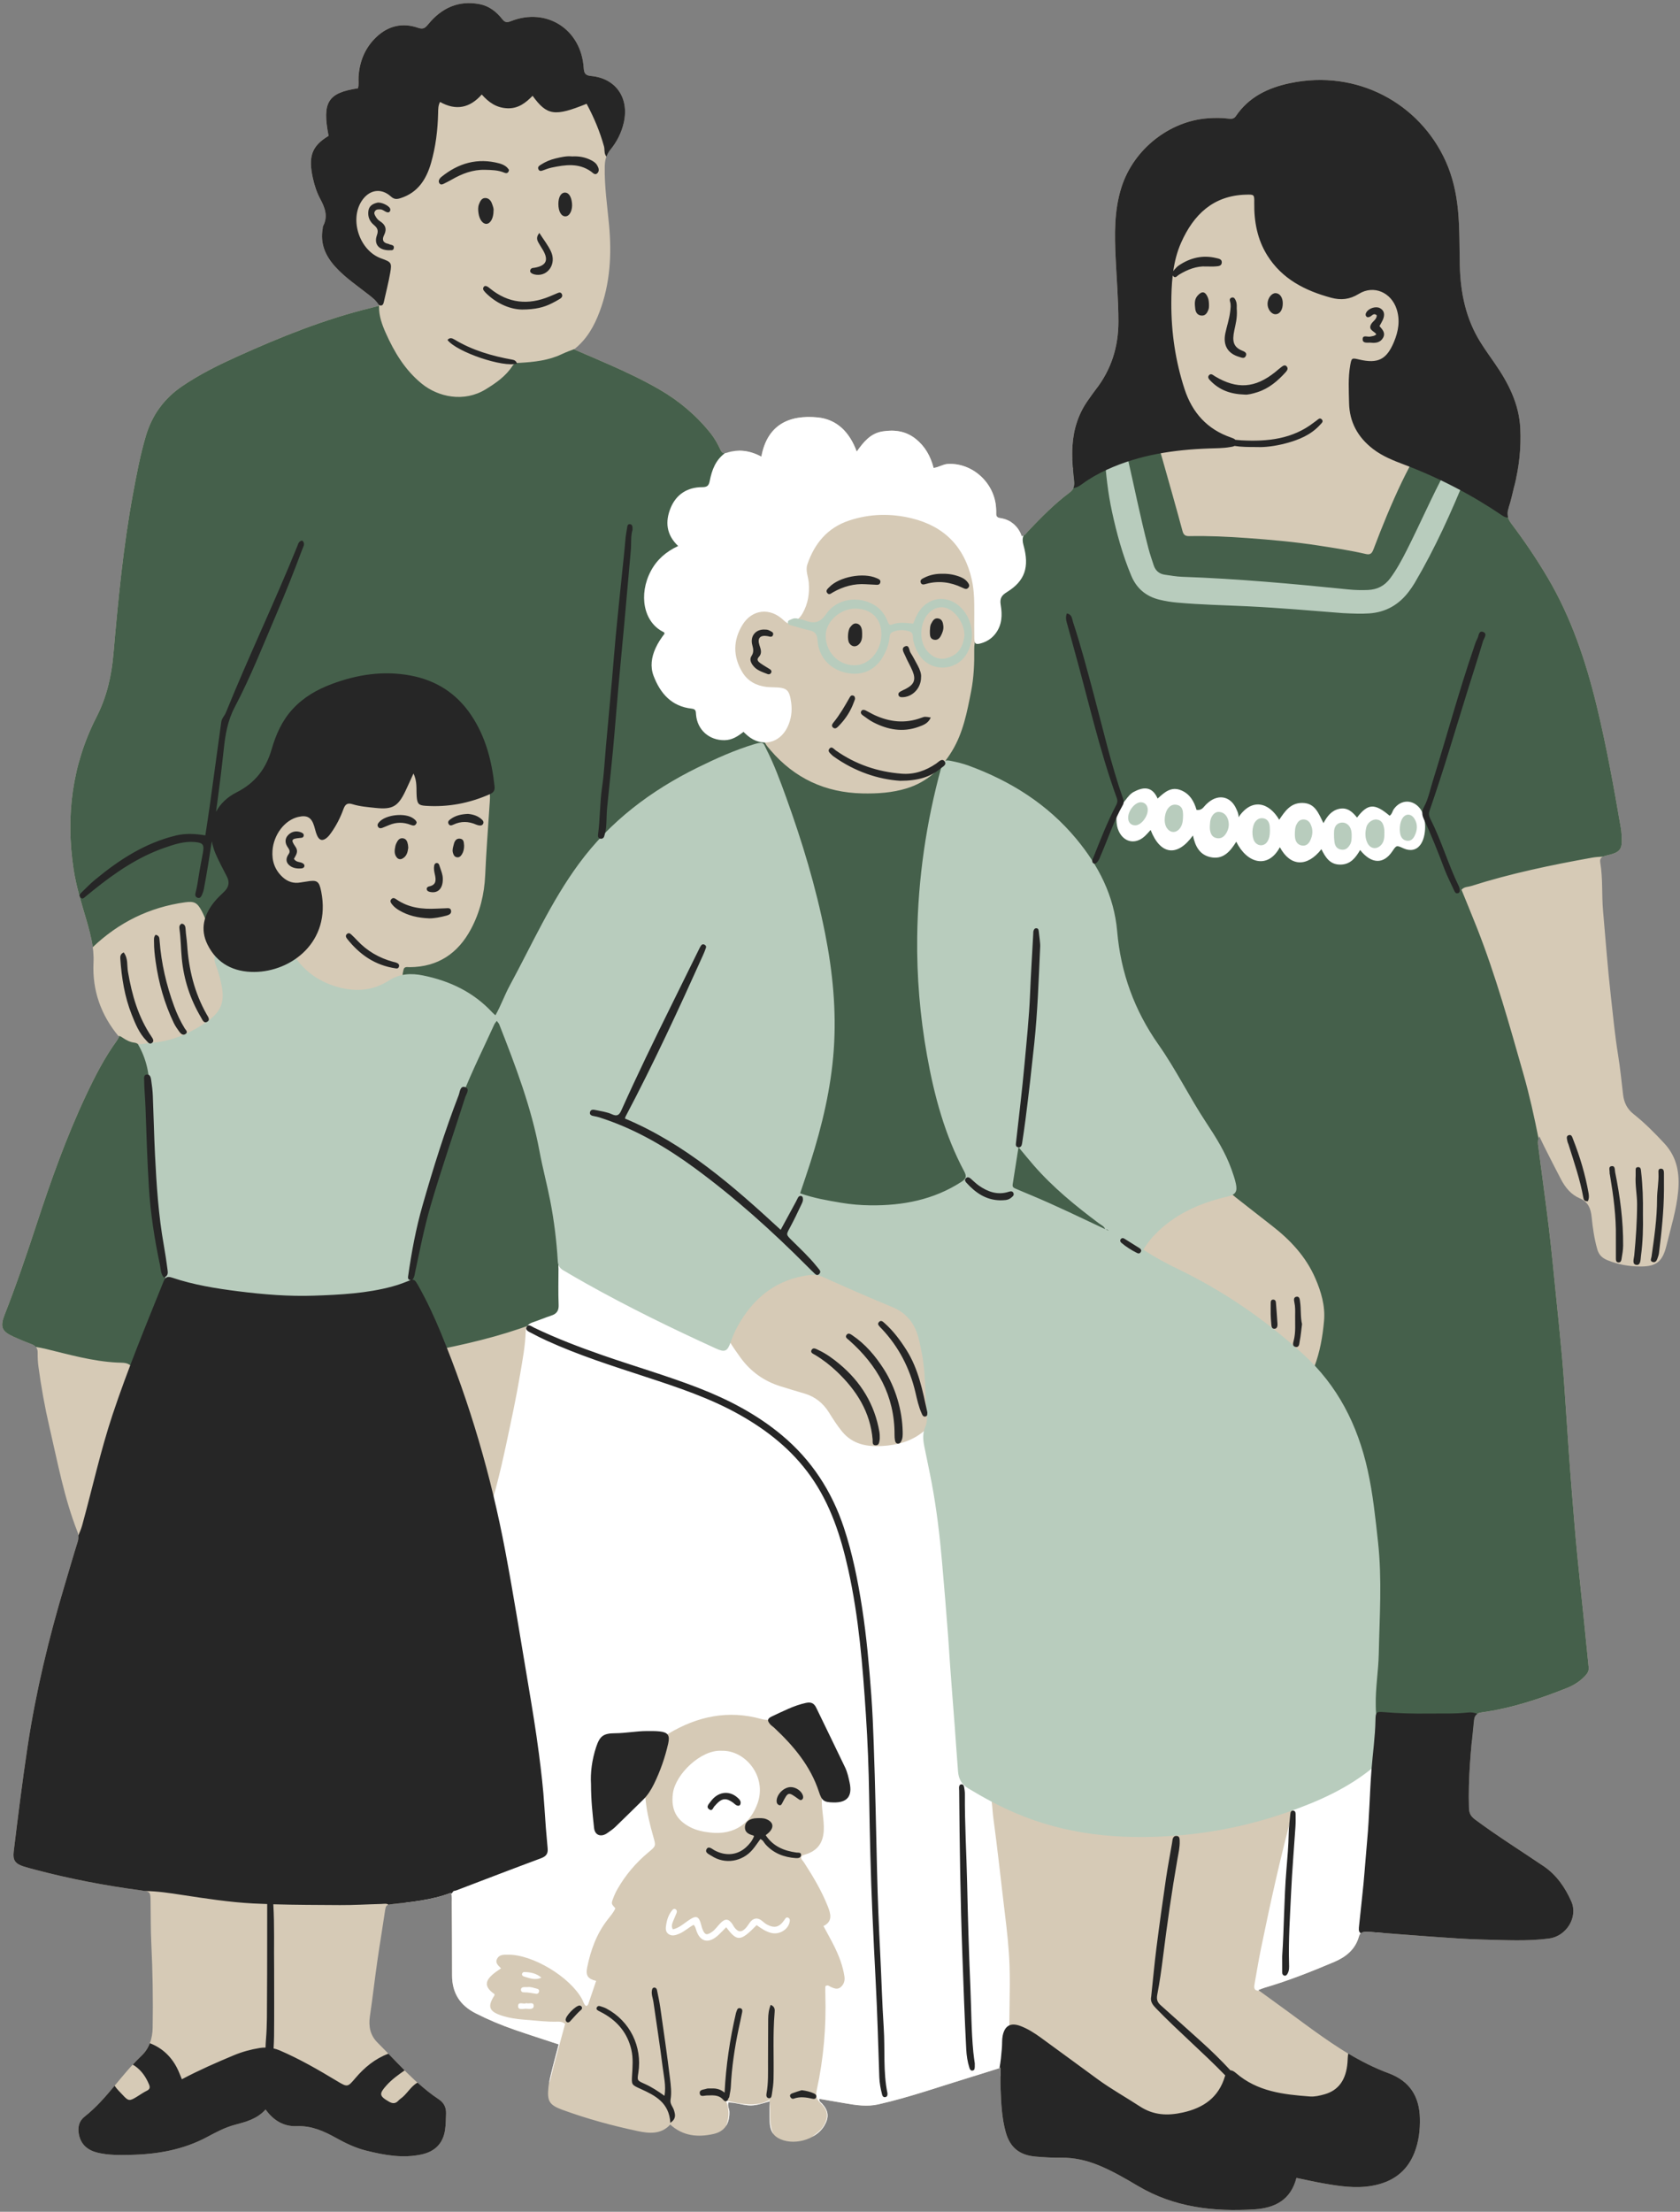
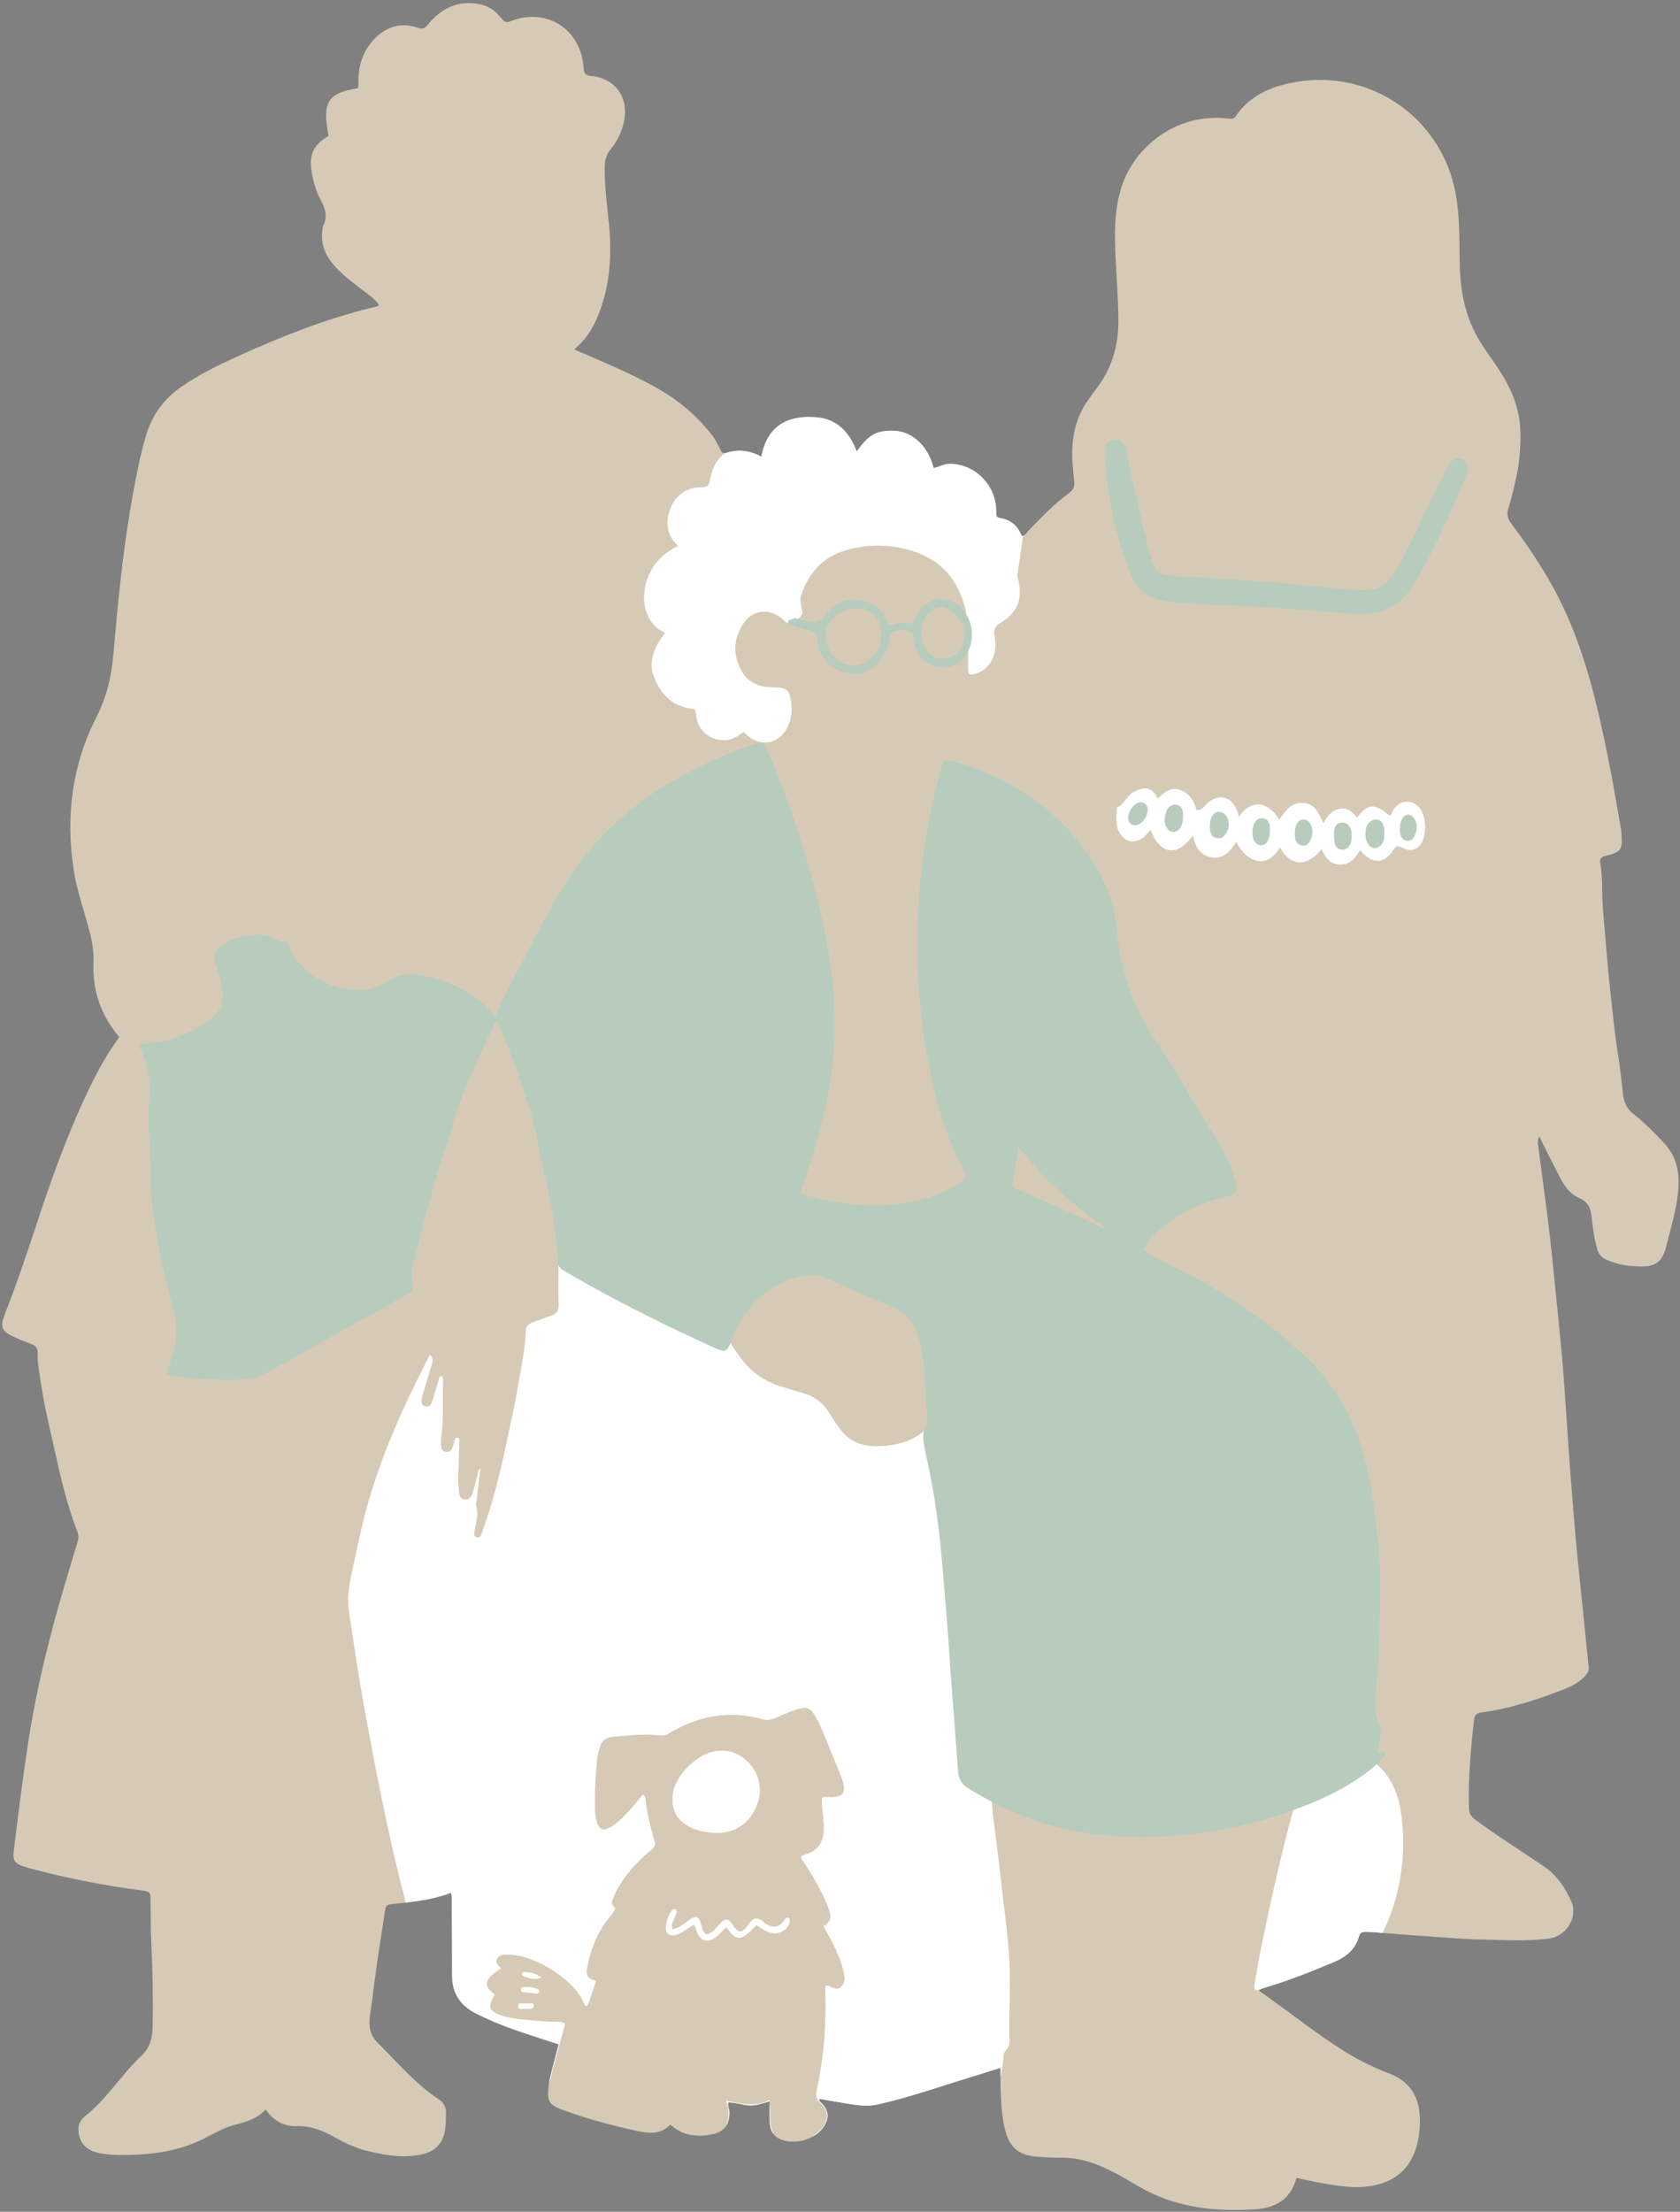
<svg xmlns="http://www.w3.org/2000/svg" fill="#000000" height="501.1" preserveAspectRatio="xMidYMid meet" version="1" viewBox="-0.5 -0.7 380.7 501.1" width="380.7" zoomAndPan="magnify">
  <rect x="-0.5" y="-0.7" width="380.7" height="501.1" fill="#808080" stroke="none" />
  <g id="change1_1">
    <path d="M379.77,269.332c-0.398,4.152-1.648,8.093-2.619,12.105 c-0.881,3.64-2.255,4.813-5.904,4.803c-2.598-0.007-5.158-0.435-7.591-1.473 c-1.163-0.496-1.856-1.207-2.216-2.479c-0.677-2.386-1.015-4.82-1.267-7.261 c-0.198-1.924-0.766-3.417-2.698-4.237c-1.954-0.829-3.252-2.423-4.223-4.261 c-1.294-2.451-2.535-4.93-3.789-7.402c-0.358-0.705-0.682-1.427-1.131-2.372 c-0.49,0.868-0.333,1.594-0.25,2.251c0.788,6.174,1.664,12.337,2.408,18.516 c0.612,5.082,1.09,10.181,1.609,15.274c0.475,4.663,0.962,9.326,1.376,13.995 c0.333,3.749,0.585,7.506,0.837,11.262c0.433,6.464,0.866,12.927,1.392,19.385 c0.386,4.735,0.76,9.471,1.219,14.2c0.429,4.42,0.907,8.835,1.357,13.253 c0.412,4.05,0.813,8.102,1.224,12.153c0.073,0.722-0.169,1.25-0.672,1.812 c-1.189,1.329-2.627,2.239-4.25,2.888c-6.261,2.504-12.641,4.607-19.35,5.531 c-1.111,0.153-1.603,0.618-1.723,1.744c-0.698,6.577-1.339,13.152-1.135,19.782 c0.036,1.174,0.281,1.909,1.35,2.704c5.064,3.766,10.412,7.101,15.624,10.64 c2.872,1.95,4.839,4.825,6.217,7.932c1.594,3.596-1.123,7.907-5.045,8.422 c-4.926,0.647-9.878,0.349-14.816,0.241c-3.702-0.081-7.401-0.361-11.098-0.618 c-4.804-0.333-9.603-0.733-14.404-1.099c-0.43-0.033-0.865-0.019-1.297-0.025 c-0.742-0.009-1.227,0.19-1.464,1.044c-0.81,2.916-2.93,4.625-5.603,5.759 c-5.173,2.195-10.392,4.263-15.792,5.846c-0.404,0.119-0.791,0.294-1.414,0.529 c1.065,0.77,1.996,1.451,2.934,2.121c5.229,3.732,10.276,7.72,15.697,11.185 c3.447,2.203,7.058,4.107,10.884,5.523c4.801,1.777,6.981,5.246,7.102,10.19 c0.065,2.673-0.245,5.312-1.231,7.819c-1.719,4.373-5.06,6.693-9.593,7.498 c-3.791,0.674-7.511,0.081-11.225-0.575c-1.935-0.342-3.853-0.782-5.926-1.209 c-1.273,4.949-4.803,6.837-9.59,7.129c-9.238,0.565-18.123-0.455-26.281-5.279 c-2.921-1.727-5.857-3.446-9.017-4.731c-2.661-1.082-5.406-1.721-8.294-1.692 c-1.978,0.019-3.95-0.082-5.923-0.255c-3.633-0.318-5.795-2.024-6.775-5.555 c-0.898-3.237-1.031-6.577-1.161-9.908c-0.057-1.473-0.01-2.95-0.01-4.661 c-2.38,0.746-4.539,1.441-6.708,2.1c-6.969,2.118-13.839,4.563-20.961,6.179 c-2.567,0.582-5.029,0.195-7.526-0.235c-1.942-0.335-3.886-0.667-5.873-1.008 c-0.086,0.622,0.372,0.793,0.625,1.075c1.498,1.671,1.639,3.09,0.485,5.046 c-1.922,3.257-7.214,4.633-10.489,2.734c-1.397-0.81-1.785-2.156-1.847-3.618 c-0.065-1.524-0.014-3.053-0.014-4.675c-1.711,0.489-3.228,1.061-4.868,0.911 c-1.504-0.137-2.963-0.663-4.489-0.654c-0.251,0.816,0.201,1.419,0.219,2.091 c0.074,2.676-1.016,4.481-3.616,5.06c-3.491,0.778-6.872,0.501-9.783-2.14 c-2.063,2.29-4.803,2.024-7.386,1.476c-5.78-1.226-11.488-2.784-17.046-4.814 c-3.021-1.103-3.485-2.015-3.164-5.157c0.113-1.109,0.378-2.179,0.639-3.253 c0.261-1.075,0.549-2.144,0.827-3.215c0.261-1.004,0.526-2.007,0.839-3.204 c-3.414-1.127-6.701-2.174-9.96-3.301c-3.036-1.05-5.994-2.288-8.864-3.751 c-3.547-1.808-5.329-4.617-5.322-8.61c0.009-5.502-0.036-11.003-0.067-16.505 c-0.004-0.665,0.105-1.347-0.196-2.168c-4.472,1.698-9.145,2.092-13.793,2.614 c-0.785,0.088-0.985,0.473-1.09,1.188c-0.571,3.906-1.233,7.799-1.793,11.707 c-0.595,4.154-1.067,8.325-1.679,12.477c-0.338,2.294,0.07,4.304,1.742,5.967 c4.463,4.438,8.527,9.308,13.847,12.821c1.191,0.786,1.725,1.875,1.666,3.297 c-0.051,1.233-0.043,2.457-0.233,3.692c-0.477,3.097-2.354,4.858-5.258,5.501 c-4.271,0.945-8.479,0.181-12.633-0.859c-2.407-0.602-4.641-1.669-6.804-2.873 c-2.775-1.545-5.583-2.803-8.914-2.666c-2.887,0.119-5.235-1.235-7.059-3.777 c-1.926,2.164-4.451,2.803-6.946,3.468c-2.232,0.596-4.261,1.672-6.256,2.743 c-5.491,2.948-11.39,3.958-17.512,4.074c-2.408,0.045-4.824,0.091-7.198-0.458 c-2.301-0.532-3.925-1.788-4.392-4.205c-0.299-1.551-0.014-2.979,1.298-4.008 c5.013-3.929,8.286-9.479,12.895-13.793c1.778-1.663,2.486-3.913,2.528-6.378 c0.107-6.366,0.006-12.725-0.306-19.084c-0.154-3.147-0.114-6.303-0.164-9.455 c-0.035-2.216-0.032-2.257-2.181-2.543c-8.151-1.086-16.213-2.624-24.161-4.741 c-0.836-0.222-1.676-0.434-2.497-0.701c-1.843-0.599-2.417-1.429-2.188-3.311 c0.971-7.965,1.958-15.926,3.154-23.862c1.871-12.415,4.811-24.577,8.411-36.591 c0.974-3.25,1.909-6.512,2.924-9.749c0.257-0.818,0.266-1.529-0.046-2.323 c-3.015-7.67-4.484-15.756-6.346-23.735c-1.051-4.507-1.858-9.061-2.482-13.646 c-0.141-1.037-0.188-2.095-0.172-3.143c0.016-1.017-0.413-1.585-1.351-1.935 c-1.388-0.517-2.759-1.089-4.108-1.699c-2.667-1.206-3.123-2.216-2.038-4.98 c2.663-6.785,5.005-13.681,7.276-20.604c3.234-9.859,6.71-19.629,11.132-29.032 c2.024-4.303,4.186-8.537,6.988-12.407c0.213-0.293,0.371-0.626,0.544-0.921 c-4.106-4.886-6.093-10.511-5.795-16.796c0.166-3.503-0.737-6.706-1.692-9.964 c-1.092-3.727-2.255-7.432-2.833-11.296c-1.794-12.01-0.334-23.574,5.202-34.404 c2.342-4.581,3.404-9.289,3.843-14.32c1.057-12.111,2.204-24.217,4.418-36.188 c0.819-4.428,1.647-8.851,2.931-13.181c1.411-4.76,4.148-8.488,8.244-11.275 c3.899-2.653,8.099-4.734,12.379-6.671c9.907-4.484,19.972-8.538,30.575-11.107 c0.476-0.115,0.95-0.236,1.423-0.363c0.048-0.013,0.079-0.088,0.198-0.229 c-0.543-0.935-1.396-1.606-2.249-2.279c-2.618-2.064-5.408-3.918-7.668-6.414 c-2.23-2.464-3.449-5.244-2.839-8.635c0.033-0.182-0.003-0.394,0.079-0.547 c1.163-2.18,0.462-4.125-0.608-6.115c-0.786-1.461-1.318-3.06-1.685-4.692 c-1.1-4.9-0.334-7.327,3.543-9.653c-1.488-7.629-0.198-9.741,6.662-10.78 c0.235-0.815,0.075-1.682,0.124-2.532c0.206-3.536,1.465-6.639,4.043-9.081 c2.688-2.547,5.916-3.311,9.428-2.094c1.209,0.419,1.633,0.046,2.351-0.829 c2.99-3.644,6.799-5.437,11.592-4.531c2.167,0.41,3.825,1.709,5.151,3.396 c0.609,0.775,1.075,0.816,1.989,0.455c8.069-3.184,15.92,1.872,16.473,10.605 c0.076,1.2,0.359,1.703,1.656,1.823c5.599,0.518,8.669,4.92,7.442,10.494 c-0.516,2.342-1.584,4.431-3.084,6.259c-0.933,1.138-1.203,2.354-1.233,3.758 c-0.096,4.465,0.573,8.868,0.979,13.293c0.611,6.657,0.245,13.213-2.126,19.543 c-1.226,3.274-2.876,6.284-5.806,8.599c2.744,1.184,5.341,2.283,7.92,3.422 c3.899,1.721,7.753,3.539,11.444,5.675c4.485,2.595,8.376,5.9,11.611,9.96 c0.891,1.118,1.574,2.367,2.174,3.655c0.3,0.643,0.606,0.98,1.398,0.722 c2.657-0.865,5.231-0.557,7.892,0.864c1.324-7.208,6.275-9.517,12.732-8.889 c4.385,0.427,7.273,3.353,8.879,7.746c1.498-2.117,3.081-4.132,5.855-4.573 c2.749-0.437,5.296-0.076,7.52,1.703c2.096,1.676,3.359,3.907,4.045,6.577 c1.214-0.163,2.138-0.855,3.266-0.91c5.533-0.273,10.542,4.267,10.886,9.948 c0.026,0.432,0.054,0.866,0.034,1.297c-0.028,0.604,0.246,0.921,0.828,1.006 c2.485,0.364,4.111,1.798,4.964,4.112c0.785-0.134,1.066-0.744,1.472-1.169 c2.947-3.087,5.927-6.141,9.358-8.702c0.901-0.673,1.187-1.428,1.063-2.528 c-0.302-2.699-0.594-5.4-0.406-8.131c0.261-3.787,1.359-7.265,3.593-10.358 c0.543-0.751,1.051-1.529,1.623-2.257c3.575-4.553,5.201-9.741,5.197-15.504 c-0.004-4.761-0.402-9.5-0.627-14.249c-0.257-5.436-0.372-10.861,1.318-16.159 c2.787-8.732,10.989-14.998,19.539-15.619c1.555-0.113,3.073-0.133,4.608,0.062 c0.678,0.086,1.304,0.139,1.791-0.579c2.926-4.317,7.27-6.389,12.177-7.432 c15.333-3.257,29.478,4.629,35.363,17.69c1.586,3.521,2.408,7.252,2.779,11.093 c0.405,4.191,0.311,8.394,0.416,12.593c0.153,6.138,1.368,12.026,4.681,17.318 c1.015,1.622,2.132,3.182,3.223,4.756c3.107,4.477,5.537,9.216,5.799,14.808 c0.204,4.353-0.248,8.637-1.325,12.858c-0.443,1.734-0.778,3.505-1.363,5.19 c-0.489,1.407-0.132,2.435,0.713,3.552c2.947,3.893,5.674,7.938,8.162,12.144 c5.369,9.078,8.67,18.943,11.139,29.123c2.227,9.184,3.892,18.481,5.489,27.79 c0.063,0.364,0.088,0.736,0.116,1.105c0.281,3.633-0.08,4.213-3.57,5.014 c-1.004,0.23-1.396,0.608-1.229,1.598c0.608,3.608,0.306,7.268,0.628,10.9 c0.574,6.458,1.039,12.926,1.771,19.369c0.501,4.417,0.912,8.852,1.628,13.236 c0.489,2.988,0.781,5.99,1.135,8.988c0.213,1.805,0.895,3.257,2.364,4.42 c2.521,1.997,4.784,4.274,6.975,6.64 C379.582,261.508,380.166,265.209,379.77,269.332z" fill="#d6cab6" />
  </g>
  <g id="change2_1">
-     <path d="M366.939,188.168c-0.028-0.369-0.053-0.741-0.116-1.105 c-1.597-9.309-3.262-18.606-5.489-27.79c-2.469-10.18-5.77-20.046-11.139-29.123 c-2.488-4.206-5.216-8.251-8.162-12.144c-0.845-1.117-1.202-2.145-0.713-3.552 c0.022-0.062,0.038-0.126,0.059-0.188c-5.272-3.768-11.107-6.774-17.509-9.002 c-0.461-0.16-0.938-0.262-1.401-0.592c4.496-1.056,8.751-0.231,12.929,1.246 c2.563,0.906,4.971,2.074,7.266,3.425c0.006-0.026,0.012-0.052,0.019-0.078 c0.142-0.557,0.244-1.119,0.364-1.678c-0.036-0.021-0.069-0.044-0.105-0.064 c-6.607-3.79-13.571-6.167-21.519-4.286c0.325-0.674,0.584-1.214,0.846-1.753 c0.165-0.338,0.045-0.596-0.232-0.796c-0.318-0.23-0.585-0.094-0.788,0.171 c-0.224,0.293-0.448,0.594-0.618,0.919c-1.171,2.241-2.386,4.461-3.477,6.74 c-2.368,4.949-4.442,10.026-6.382,15.157c-0.309,0.816-0.63,1.404-1.702,1.154 c-3.602-0.839-7.257-1.385-10.911-1.949c-5.306-0.818-10.648-1.29-15.995-1.677 c-4.372-0.316-8.755-0.528-13.143-0.44c-0.845,0.017-1.302-0.204-1.556-1.147 c-1.489-5.527-3.06-11.032-4.621-16.54c-0.435-1.537-0.912-3.062-1.402-4.582 c-0.114-0.352-0.367-0.654-0.643-0.606c-0.851,0.35-0.182,1.146-0.719,1.512 c-0.921-0.149-1.89-0.287-2.764-0.037c-1.619,0.463-3.29,0.496-4.904,0.817 c-1.035,0.206-2.063-0.506-3.038,0.218c-0.798,0.593-1.793,0.796-2.719,1.13 c-1.448,0.523-2.822,1.139-4.149,1.814c0.026,0.636,0.062,1.27,0.115,1.904 c0.217-0.083,0.421-0.19,0.648-0.258c-0.213,0.197-0.41,0.407-0.619,0.609 c0.082,0.926,0.177,1.851,0.28,2.776c0.123,1.1-0.162,1.855-1.063,2.528 c-3.431,2.561-6.411,5.614-9.358,8.702c-0.406,0.425-0.687,1.035-1.472,1.169 c-0.063-0.171-0.139-0.327-0.211-0.489c-0.086,0.146-0.156,0.299-0.171,0.475 c-0.234,2.691-2.304,4.56-3.043,7.018c0.315-3.243,1.083-6.253,2.279-9.039 c-0.371-0.453-0.796-0.842-1.284-1.156c-0.928,2.044-1.625,4.169-2.168,6.318 c-0.363,0.067-0.414-0.136-0.515-0.279c-0.299-0.421-0.642-0.848-1.202-0.474 c-0.489,0.326-0.117,0.777-0.036,1.176c0.196,0.964,0.454,1.908,0.434,2.919 c-0.035,1.729,0.123,3.454,0.23,5.181c0.147,2.383,0.037,4.782,0.037,7.224 c-1.755-0.008-2.93,0.737-3.705,2.029c-0.86,1.433-1.433,2.972-1.409,4.699 c0.043,3.21-0.086,6.396-0.709,9.575c-0.915,4.666-1.793,9.321-4.301,13.47 c-2.443,4.04-5.705,7.086-10.309,8.494c-3.284,1.004-6.658,1.218-10.07,1.141 c-8.375-0.19-15.306-3.412-20.771-9.779c-0.916-1.067-1.836-2.049-1.595-3.667 c0.127-0.851-0.391-1.667-0.827-2.416c-0.979-1.685-2.272-3.088-3.946-4.094 c-1.638-0.985-3.302-1.932-4.981-2.846c-3.366-1.833-5.362-4.664-6.15-8.371 c-1.486-6.993-1.197-13.842,1.645-20.499c1.599-3.746,3.442-7.375,5.184-11.052 c1.563-3.299,2.951-6.657,3.399-10.312c0.191-1.563,0.197-3.11-0.031-4.593 c-0.886,0.027-1.773,0.174-2.671,0.466c-0.792,0.258-1.098-0.078-1.398-0.722 c-0.6-1.288-1.283-2.537-2.174-3.655c-3.235-4.06-7.126-7.365-11.611-9.96 c-3.691-2.136-7.545-3.954-11.444-5.675c-2.58-1.139-5.176-2.238-7.92-3.422 c0.035-0.028,0.065-0.058,0.099-0.086c-0.997,0.363-1.991,0.739-2.956,1.197 c-2.925,1.39-6.134,1.739-9.344,1.929c-0.655,0.039-1.261-0.063-1.751,0.693 c-1.511,2.334-3.737,3.88-6.08,5.316c-4.907,3.007-10.765,1.767-14.516-1.303 c-3.799-3.11-6.206-7.142-8.15-11.513c-0.824-1.853-1.517-3.78-1.495-5.863 c0.002-0.142-0.022-0.261-0.045-0.383c-0.093,0.116-0.131,0.187-0.174,0.198 c-0.473,0.127-0.947,0.248-1.423,0.363c-10.604,2.569-20.668,6.623-30.575,11.107 c-4.28,1.937-8.48,4.018-12.379,6.671c-4.096,2.788-6.833,6.515-8.244,11.275 c-1.284,4.33-2.112,8.753-2.931,13.181c-2.214,11.971-3.361,24.077-4.418,36.188 c-0.439,5.031-1.501,9.74-3.843,14.32c-5.537,10.829-6.996,22.394-5.202,34.404 c0.577,3.865,1.741,7.57,2.833,11.296c0.626,2.138,1.224,4.255,1.519,6.446 c5.87-5.595,12.814-9.044,20.932-10.169c2.022-0.28,2.736,0.048,3.721,1.889 c0.82,1.532,1.351,3.18,1.874,4.83c0.803,2.538,1.254,5.159,1.869,7.741 c0.177,0.742,0.518,1.502,1.318,1.646c0.847,0.152,1.258-0.645,1.725-1.203 c0.153-0.184,0.273-0.426,0.323-0.66c0.59-2.726,2.291-4.818,4.181-6.665 c1.578-1.542,2.109-3.3,2.06-5.33c-0.044-1.848-0.054-3.705-0.364-5.538 c-0.673-3.98-0.781-7.983-0.457-12c0.359-4.456,1.921-8.438,4.967-11.731 c8.1-8.761,21.403-11.819,32.552-7.543c4.332,1.662,8.168,4.082,11.346,7.495 c0.443,0.475,0.754,1.04,1.68,0.667c1.19-0.481,1.834-0.053,2.134,1.191 c0.264,1.093,0.123,2.212,0.052,3.324c-0.339,5.235-0.748,10.468-0.978,15.707 c-0.191,4.341-1.19,8.44-3.23,12.257c-2.947,5.515-7.477,8.566-13.853,8.623 c-0.522,0.005-1.229-0.206-1.411,0.531c-0.191,0.77-0.457,1.926,0.124,2.293 c1.723,1.089,2.556,2.981,4.16,4.166c0.935,0.691,1.603,0.953,2.574,0.192 c1.935-1.517,4.002-2.344,6.373-0.887c0.188,0.116,0.478,0.021,0.656,0.299 c-2.359,1.805-5.272,2.531-7.84,3.825c1.945,5.458,6.107,7.803,11.431,8.711 c-1.414,3.166-2.789,6.197-4.112,9.251c-0.263,0.608-0.583,0.89-1.241,0.801 c-2.438-0.333-4.796,0.03-7.07,0.913c-0.479,0.186-0.829,0.066-1.214-0.122 c-6.073-2.968-12.695-3.357-19.242-4.034c-3.802-0.393-7.633-0.498-11.44-0.85 c-6.33-0.585-12.655-1.222-19.024-1.071c-1.476,0.035-2.947,0.048-4.429,0.255 c-2.444,0.341-4.775,1.047-7.178,1.881c-0.153-2.671-0.786-5.107-1.874-7.418 c-0.343-0.728-0.704-1.531-1.622-1.632c-1.03-0.113-1.865-0.572-2.695-1.127 c-0.283-0.189-0.585-0.424-0.939-0.359c0.046,0.055,0.083,0.113,0.13,0.168 c-0.173,0.295-0.332,0.628-0.544,0.921c-2.802,3.869-4.964,8.103-6.988,12.407 c-4.422,9.403-7.898,19.173-11.132,29.032c-2.271,6.923-4.612,13.819-7.276,20.604 c-1.085,2.764-0.63,3.774,2.038,4.98c1.35,0.61,2.72,1.182,4.108,1.699 c0.408,0.152,0.702,0.356,0.922,0.609c0.703,0.116,1.403,0.238,2.093,0.404 c5.386,1.303,10.715,2.846,16.295,3.135c0.917,0.048,2.004-0.037,2.707,0.415 c2.377,1.529,5.126,1.555,7.709,2.24c0.631,0.167,0.912-0.075,1.097-0.631 c1.228-3.692,2.586-7.338,1.949-11.377c-0.218-1.379-0.62-2.729-0.802-4.328 c12.404,6.14,25.06,8.286,38.289,3.669c0.473,1.912-0.171,2.888-1.743,3.723 c-5.182,2.752-10.275,5.673-15.393,8.544c-0.569,0.319-1.259,0.493-1.673,1.234 c6.614-0.627,12.67-2.688,18.482-6.091c-0.351,9.418-0.646,18.589-0.383,27.78 c0.273,9.571,1.332,24.927,2.374,27.715c2.717-20.872,10.181-39.818,20.231-57.844 c1.081,0.862,0.025,1.348-0.461,1.895c0.524,0.261,0.877,0.039,1.219-0.03 c7.995-1.617,15.879-3.624,23.439-6.757c3.479-1.442,3.528-1.424,3.488-5.229 c-0.073-6.792-0.548-13.564-1.038-20.337c-0.265-3.667-0.174-3.658,2.589-6.068 c1.047-0.913,2.266-1.669,3.021-2.953c-1.863-2.023-3.937-3.68-6.035-5.304 c-1.106-0.856-1.856-1.812-2.158-3.277c-1.223-5.94-2.843-11.768-5.524-17.249 c-0.106-0.216-0.202-0.455-0.012-0.841c1.763-0.591,3.505-1.418,4.951-2.838 c2.769-2.717,4.374-6.102,5.684-9.647c2.966-8.025,4.251-16.435,5.6-24.83 c0.277-1.727,0.355-3.505,1.019-5.255c2.349,0.908,4.493,0.171,6.592-0.505 c4.297-1.383,8.342-3.36,12.322-5.474c0.399-0.212,0.743-0.629,1.31-0.497 c0.11,0.614-0.228,1.089-0.409,1.586c-2.436,6.711-3.785,13.67-4.204,20.757 c-0.62,10.479,0.37,20.828,3.632,30.87 c3.451,10.625,8.652,20.175,17.297,27.541 c8.808,7.504,18.868,11.202,30.541,10.014c5.708-0.58,10.941-2.413,15.545-5.855 c3.848-2.877,6.303-6.656,7.268-11.434c0.738-3.656,0.911-7.364,0.996-11.043 c0.301-13.029,0.223-26.053-1.337-39.031c-0.765-6.367-1.691-12.697-2.976-18.981 c-0.412-2.016-1.162-3.975-1.183-6.068c2.39,4.27,5.232,8.192,8.945,11.42 c2.822,2.453,5.919,4.424,9.584,5.422c1.106,0.301,2.279,0.1,3.494,0.48 c-1.112,1.669-2.165,3.174-2.869,4.899c-1.921,4.703-2.232,9.538-1.486,14.516 c0.857,5.717,3.184,10.739,7.089,14.969c4.112,4.454,9.093,7.322,15.282,7.755 c1.155,0.08,2.017,0.526,2.687,1.617c0.867,1.411,1.967,2.694,3.067,3.943 c4.548,5.162,8.688,10.599,11.608,16.877c0.457,0.982,1.163,1.735,2,2.39 c2.772,2.169,5.535,4.351,8.317,6.509c4.157,3.224,7.673,6.968,9.806,11.865 c1.347,3.092,2.295,6.316,1.995,9.684c-0.316,3.544-0.931,7.072-2.211,10.436 c-0.107,0.281-0.298,0.659-0.197,0.869c0.607,1.261-0.055,2.428-0.236,3.612 c-0.103,0.672-0.17,1.341-0.226,2.016c-0.34,4.072,0.582,7.955,1.727,11.815 c2.118,7.134,4.488,14.194,6.223,21.442c1.751,7.308,3.103,14.678,4,22.142 c0.625,5.203,1.227,10.403,1.466,15.641c0.053,1.169,0.237,2.331,0.361,3.496 c0.051,0.478,0.277,0.853,0.785,0.844c0.42-0.007,0.586-0.401,0.71-0.753 c0.06-0.171,0.049-0.366,0.083-0.547c0.258-1.365,0.452-1.503,1.596-0.832 c2.37,1.388,4.943,2.256,7.576,2.903c3.922,0.963,7.868,1.647,11.84,2.015 c0.148-1.547,0.307-3.093,0.471-4.64c0.12-1.126,0.612-1.591,1.723-1.744 c6.709-0.924,13.09-3.027,19.35-5.531c1.622-0.649,3.061-1.559,4.25-2.888 c0.503-0.562,0.745-1.09,0.672-1.812c-0.412-4.05-0.812-8.102-1.224-12.153 c-0.45-4.418-0.928-8.833-1.357-13.253c-0.459-4.729-0.833-9.465-1.219-14.2 c-0.526-6.458-0.959-12.921-1.392-19.385c-0.252-3.756-0.504-7.513-0.837-11.262 c-0.414-4.669-0.901-9.332-1.376-13.995c-0.519-5.093-0.997-10.192-1.609-15.274 c-0.744-6.179-1.62-12.342-2.408-18.516c-0.068-0.536-0.165-1.122,0.059-1.787 c-0.971-4.911-2.054-9.798-3.433-14.631c-3.177-11.133-6.267-22.285-10.519-33.072 c-1.145-2.904-2.345-5.786-3.496-8.619c0.629-0.722,1.453-0.622,2.138-0.84 c8.984-2.86,18.191-4.778,27.46-6.439c0.814-0.146,1.636-0.191,2.46-0.235 c0.172-0.079,0.374-0.145,0.617-0.201 C366.859,192.381,367.22,191.801,366.939,188.168z M95.864,223.417 c-0.833-0.569-1.341-1.107-1.708-1.841C96.127,221.282,96.135,221.291,95.864,223.417z M101.215,232.571c-0.186-0.074-0.278-0.207-0.274-0.398 c0.121,0.102,0.243,0.204,0.364,0.306c2.542,1.018,4.968,2.31,7.546,3.247 C105.89,235.7,103.273,234.828,101.215,232.571z M172.263,169.395 c0.729,0.327,0.894,1.056,1.321,1.543 C172.937,170.656,171.978,170.664,172.263,169.395z M243.406,104.79 c0.106-0.006,0.083,0.039-0.028,0.106 C243.386,104.844,243.394,104.79,243.406,104.79z M243.324,201.267 c-1.706,0.702-3.394,0.387-5.066-0.17c-4.599-1.533-8.222-4.48-11.344-8.055 c-4.576-5.239-7.591-11.359-9.742-17.932c-0.095-0.291-0.122-0.604-0.185-0.906 c-0.037-0.176-0.071-0.35,0.192-0.588c8.967,5.869,17.295,12.619,25.755,19.741 c-0.801,0.035-1.569-0.389-1.714,0.419c-0.107,0.599,0.485,0.791,0.927,0.984 c1.128,0.494,2.259,0.985,3.407,1.43c0.636,0.246,1.237,0.51,1.758,1.057 C246.298,198.965,245.194,200.497,243.324,201.267z M250.831,102.267 c0.065-0.063,0.13-0.127,0.196-0.19 C251.113,102.331,250.942,102.261,250.831,102.267z M85.347,68.368 c-0.234-0.391-0.525-0.733-0.845-1.052C84.95,67.598,85.24,67.915,85.347,68.368z M252.921,274.509c0.736,1.731,1.07,3.534,0.911,5.418 c-0.163,1.931-1.263,3.003-3.182,3.178c-1.593,0.145-3.08-0.253-4.474-0.923 c-5.725-2.747-11.322-5.741-16.725-9.078c-2.301-1.421-2.686-2.745-2.223-5.505 c0.302-1.8,1.028-3.527,0.817-5.429c-0.094-0.849,0.377-1.682,0.838-2.408 c0.593-0.937,1.196-1.847,1.523-2.93c0.121-0.4,0.264-1.075,0.95-0.916 c0.828,0.191,0.363,0.89,0.457,1.519c3.26-0.503,6.012,0.522,8.547,2.161 C246.056,263.279,250.258,268.255,252.921,274.509z" fill="#45604b" />
-   </g>
+     </g>
  <g id="change3_1">
-     <path d="M178.38,434.977c-0.479,1.645-2.413,2.688-4.136,2.248 c-1.213-0.309-2.227-1.003-3.283-1.767c-3.693,3.755-4.399,3.797-6.898,0.481 c-0.602,0.604-1.177,1.224-1.798,1.794c-2.251,2.066-4.235,1.53-5.064-1.361 c-0.104-0.362-0.223-0.698-0.518-0.984c-1.134,0.605-2.075,1.525-3.284,2.03 c-0.838,0.351-1.685,0.603-2.449,0.034c-0.736-0.548-0.602-1.41-0.468-2.222 c0.184-1.112,0.559-2.141,1.252-3.037c0.184-0.238,0.419-0.516,0.767-0.371 c0.427,0.178,0.435,0.571,0.294,0.935c-0.289,0.746-0.65,1.466-0.913,2.22 c-0.159,0.454-0.224,0.954,0.119,1.441c1.297-0.303,2.282-1.158,3.329-1.898 c1.984-1.403,2.543-1.205,3.13,1.122c0.06,0.237,0.119,0.476,0.21,0.702 c0.551,1.365,0.979,1.481,2.179,0.642c0.774-0.542,1.272-1.34,1.924-1.993 c1.081-1.083,1.833-1.004,2.694,0.234c0.14,0.202,0.231,0.439,0.375,0.638 c0.892,1.24,1.677,1.319,2.687,0.222c0.696-0.757,1.073-1.944,2.209-2.106 c1.061-0.151,1.697,0.888,2.553,1.342c1.677,0.889,2.764,0.652,3.91-0.963 c0.259-0.364,0.446-0.84,0.957-0.556 C178.599,434.05,178.505,434.548,178.38,434.977z M169.05,476.288 c1.638,0.15,3.153-0.42,4.86-0.908c-0.013-0.094-0.017-0.188-0.033-0.282 c-3.223,1.669-6.361,0.877-9.854,0.127c0.778,2.089,0.771,3.875-0.023,5.77 c0.567-0.853,0.816-1.955,0.78-3.27c-0.018-0.672-0.471-1.275-0.219-2.091 C166.087,475.625,167.546,476.15,169.05,476.288z M314.398,402.441 c-2.081-3.382-4.935-5.481-9.099-5.319c-6.827,0.292-10.013,3.205-11.556,8.251 c-0.378,1.238-0.785,2.468-1.125,3.717c-2.851,10.463-5.189,21.046-7.366,31.665 c-0.531,2.592-0.961,5.205-1.421,7.811c-0.141,0.8-0.356,1.753,0.915,1.746 c0.027,0,0.053,0.003,0.08,0.003c-0.066-0.048-0.125-0.09-0.192-0.139 c0.623-0.235,1.01-0.41,1.414-0.529c5.4-1.583,10.619-3.652,15.792-5.846 c2.674-1.134,4.793-2.843,5.603-5.759c0.237-0.854,0.722-1.054,1.464-1.044 c0.432,0.006,0.867-0.008,1.297,0.025c0.878,0.067,1.755,0.137,2.633,0.205 c3.91-8.187,5.316-16.897,4.316-26.026 C316.818,408.138,316.049,405.124,314.398,402.441z M228.271,444.752 c-0.132-4.016-0.574-7.994-1.067-11.974c-0.44-3.548-0.82-7.103-1.246-10.653 c-0.426-3.548-0.838-7.1-1.327-10.64c-0.366-2.647-0.182-5.415-1.592-7.853 c0.067-3.86-1.794-7.713-0.052-11.583c0.048-0.106,0.022-0.244,0.037-0.367 c0.472-3.989,0.619-7.972,0.464-12.004c-0.273-7.123-1.305-14.123-2.897-21.039 c-2.521-10.951-5.936-21.623-10.514-31.902c-0.367-0.824-0.483-1.45,0.307-2.082 c0.41-0.329,0.544-0.833,0.094-1.294c-0.372-0.381-0.775-0.285-1.181-0.054 c-0.16,0.091-0.343,0.154-0.481,0.27c-2.729,2.287-6.011,3.141-9.435,3.335 c-3.405,0.193-6.638-0.366-9.033-3.247c-1.154-1.388-2.089-2.907-3.044-4.417 c-1.311-2.073-3.089-3.497-5.438-4.206c-1.887-0.569-3.785-1.106-5.661-1.711 c-3.636-1.173-6.595-3.289-8.861-6.387c-0.876-1.198-1.717-2.414-2.495-3.676 c-0.184-0.298-0.34-0.727-0.823-0.533c-0.403,0.162-0.499,0.503-0.384,0.915 c0.04,0.143,0.248,0.298-0.057,0.475c-0.12-0.211-0.253-0.413-0.355-0.631 c-1.574-3.36-3.322-6.616-5.531-9.613c-5.652-7.663-11.715-14.987-18.136-22.015 c-2.336-2.556-4.781-5.009-7.294-7.392c-0.42-0.398-0.829-1.041-1.546-0.419 c-1.567,1.358-3.131,2.718-4.706,4.085c2.251,2.421,4.364,4.59,6.361,6.861 c4.073,4.633,5.462,10.074,4.67,16.377c-3.327-2.683-6.81-4.79-10.734-6.063 c-0.4,0.454-0.256,0.963-0.256,1.444c-0.003,2.72-0.078,5.443,0.034,8.159 c0.056,1.362-0.458,2.049-1.686,2.449c-1.403,0.457-2.763,1.047-4.164,1.512 c-1.072,0.355-1.58,0.973-1.618,2.152c-0.103,3.204-0.712,6.358-1.237,9.508 c-0.889,5.332-2.039,10.618-3.164,15.907c-1.446,6.794-3.097,13.526-5.497,20.056 c-0.064,0.173-0.076,0.372-0.164,0.53c-0.218,0.392-0.503,0.759-1.019,0.571 c-0.458-0.167-0.648-0.567-0.581-1.044c0.068-0.488,0.185-0.968,0.278-1.452 c0.289-1.511,0.71-3.004,0.147-4.561c-0.132-0.365,0.056-0.848,0.107-1.276 c0.283-2.374,0.569-4.748,0.876-7.296c-0.547,0.393-0.452,0.796-0.544,1.121 c-0.423,1.484-0.772,2.989-1.227,4.463c-0.266,0.861-0.749,1.617-1.853,1.433 c-0.995-0.166-1.195-0.916-1.255-1.785c-0.103-1.478-0.237-2.945-0.135-4.44 c0.151-2.218,0.159-4.446,0.207-6.671c0.008-0.4,0.137-0.892-0.257-1.029 c-0.477-0.083-0.654,0.108-0.729,0.343c-0.206,0.644-0.332,1.315-0.568,1.947 c-0.24,0.643-0.747,0.978-1.457,0.883c-0.734-0.098-1.06-0.588-1.092-1.279 c-0.028-0.617-0.08-1.247,0.007-1.852c0.587-4.06,0.328-8.145,0.406-12.219 c0.012-0.633,0.19-1.323-0.276-1.845c-0.654,0.089-0.579,0.542-0.678,0.869 c-0.487,1.593-0.943,3.196-1.452,4.782c-0.233,0.728-0.6,1.472-1.548,1.234 c-1.048-0.263-0.984-1.131-0.821-1.959c0.083-0.422,0.236-0.831,0.36-1.245 c0.619-2.068,1.209-4.146,1.871-6.2c0.263-0.814,0.39-1.534-0.432-2.293 c-1.074,2.146-2.126,4.23-3.161,6.322c-3.947,7.979-7.4,16.143-10.069,24.661 c-1.965,6.268-3.198,12.683-4.585,19.072c-0.6,2.762-0.928,5.566-0.476,8.431 c1.073,6.812,2.026,13.64,3.256,20.43c2.249,12.42,4.63,24.813,7.537,37.095 c0.644,2.72,1.333,5.425,2.071,8.117c3.453-0.409,6.889-0.95,10.213-2.213 c0.3,0.821,0.192,1.503,0.196,2.168c0.032,5.502,0.076,11.003,0.067,16.505 c-0.007,3.994,1.775,6.802,5.322,8.61c2.87,1.463,5.828,2.701,8.864,3.751 c3.259,1.127,6.546,2.174,9.96,3.301c-0.313,1.197-0.578,2.2-0.839,3.204 c-0.278,1.071-0.566,2.14-0.827,3.215c-0.184,0.756-0.35,1.515-0.483,2.283 c0.151-0.212,0.249-0.577,0.378-1.149c0.202-0.898,0.413-1.795,0.652-2.684 c0.858-3.186,1.729-6.367,2.585-9.514c-0.542-0.464-1.106-0.523-1.652-0.507 c-2.539,0.079-5.054-0.255-7.574-0.447c-1.776-0.135-3.55-0.392-5.253-0.963 c-2.774-0.929-3.148-2.025-1.563-4.493c0.054-0.085,0.03-0.22,0.042-0.331 c-3.037-2.107-1.811-3.705,1.48-5.842c-0.573-0.622-1.415-1.183-0.878-2.196 c0.478-0.902,1.392-0.907,2.273-0.899c0.062,0,0.123-0.001,0.185-0.002 c5.57-0.077,14.068,5.047,16.792,10.103c0.281,0.521,0.393,1.153,0.882,1.524 c0.321-0.053,0.456-0.252,0.538-0.495c0.587-1.731,1.172-3.462,1.761-5.203 c-1.887-0.436-2.405-1.208-2.028-3.064c0.792-3.906,2.12-7.583,4.604-10.78 c0.639-0.822,1.351-1.614,1.776-2.588c-0.918-1.024-0.95-1.036-0.525-2.192 c0.275-0.748,0.612-1.483,1.006-2.174c1.822-3.2,4.179-5.96,7.004-8.316 c1.74-1.452,1.716-1.428,1.132-3.497c-0.769-2.722-1.468-5.462-1.751-8.29 c-0.046-0.467-0.044-0.986-0.654-1.276c-0.786,0.935-1.565,1.884-2.37,2.81 c-1.46,1.683-2.95,3.349-4.885,4.506c-1.747,1.044-2.763,0.584-3.211-1.379 c-0.136-0.599-0.304-1.206-0.326-1.815c-0.147-3.956,0.032-7.905,0.399-11.842 c0.102-1.092,0.389-2.184,0.728-3.231c0.412-1.269,1.284-2.004,2.709-2.142 c3.622-0.351,7.236-0.761,10.88-0.342c0.682,0.078,1.253-0.01,1.902-0.399 c6.553-3.93,13.53-5.403,21.031-3.319c1.139,0.316,2.107,0.251,3.179-0.215 c1.802-0.785,3.584-1.636,5.503-2.132c1.524-0.393,2.284-0.156,3.169,1.13 c0.913,1.328,1.567,2.797,2.178,4.281c1.265,3.074,2.522,6.151,3.766,9.233 c0.299,0.74,0.602,1.491,0.781,2.265c0.499,2.164-0.132,2.962-2.355,3.137 c-0.845,0.066-1.726-0.206-2.497,0.211c-0.133,2.522,0.576,4.94,0.43,7.422 c-0.165,2.809-1.483,4.558-4.203,5.373c-0.361,0.108-0.721,0.18-0.926,0.553 c-0.042,0.555,0.411,0.858,0.67,1.26c2.044,3.163,3.968,6.391,5.366,9.903 c0.693,1.74,1.172,3.45-0.97,4.488c0.885,1.655,1.739,3.153,2.498,4.697 c1.035,2.104,1.867,4.288,2.24,6.621c0.156,0.975-0.05,1.851-0.819,2.512 c-0.741,0.636-1.493,0.295-2.251-0.029c-0.354-0.151-0.687-0.596-1.244-0.145 c0,0.61-0.017,1.282,0.003,1.954c0.213,7.24-0.397,14.416-1.936,21.488 c-0.294,1.349-0.072,2.148,0.884,3.057c1.766,1.68,1.826,3.246,0.533,5.301 c-0.596,0.948-1.55,1.508-2.445,2.286c1.12-0.611,2.092-1.429,2.704-2.465 c1.154-1.955,1.012-3.375-0.485-5.046c-0.253-0.282-0.711-0.454-0.625-1.075 c1.987,0.341,3.931,0.673,5.873,1.008c2.497,0.43,4.958,0.817,7.526,0.235 c7.122-1.616,13.992-4.061,20.961-6.179c2.17-0.659,4.329-1.354,6.708-2.1 c0,0.694-0.008,1.331-0.014,1.963c0.21-0.93,0.397-1.865,0.526-2.818 c0.145-1.076-0.012-2.367,0.742-3.154c0.715-0.746,0.783-1.481,0.764-2.338 C228.122,455.872,228.454,450.314,228.271,444.752z M173.932,480.052 c0.043,1.018,0.254,1.975,0.844,2.739c0,0,0.001,0,0.002,0 c-1.159-2.393-0.533-4.846-0.86-7.347 C173.916,477.041,173.869,478.55,173.932,480.052z M321.308,182.507 c-1.637-2.154-4.366-2.109-5.938,0.08c-0.353,0.492-0.413,1.171-0.974,1.527 c-3.38-2.868-4.943-2.797-7.384,0.418c-1.025-1.293-2.194-2.364-4.007-1.989 c-1.739,0.359-2.751,1.653-3.6,3.251c-1.149-2.273-1.89-4.553-4.789-4.581 c-2.675-0.026-3.939,1.888-5.24,3.814c-2.361-4.035-6.284-4.95-9.221-0.569 c0.046-0.779-0.253-1.318-0.49-1.864c-1.228-2.828-3.937-3.474-6.308-1.525 c-0.38,0.312-0.74,0.662-1.05,1.043c-0.428,0.526-0.935,0.784-1.666,0.671 c-0.554-1.925-1.501-3.604-3.497-4.432c-2.273-0.942-3.801,0.487-5.319,1.875 c-1.28-2.959-3.404-2.581-5.408-1.513c-1.567,0.835-2.064,2.772-3.719,3.495 c-0.072,0.032-0.098,0.225-0.103,0.344c-0.072,1.722-0.338,3.467,0.443,5.108 c1.186,2.494,3.728,3.002,5.799,1.155c0.501-0.446,0.932-0.972,1.401-1.468 c2.206,5.665,6.047,6.167,9.59,1.239c0.509,2.476,1.53,4.365,3.935,4.905 c2.88,0.647,4.499-1.258,5.878-3.488c2.469,5.005,7.248,6.19,9.884,1.246 c2.384,4.422,6.186,4.56,9.413,0.45c0.92,1.842,1.927,3.521,4.331,3.488 c2.28-0.031,3.422-1.565,4.445-3.305c2.559,3.199,5.292,3.27,7.296,0.296 c0.94-1.395,0.94-1.395,2.51-0.682c1.543,0.701,2.916,0.428,3.817-0.757 C322.831,188.771,322.817,184.492,321.308,182.507z M108.541,330.226l-0.092,0.033 l0.052,0.133L108.541,330.226z M155.972,413.3c1.396,0.709,2.88,1.003,4.425,1.183 c5.711,0.667,9.241-2.288,10.784-6.656c2.147-6.079-2.795-12.037-8.162-11.873 c-4.659-0.279-10.452,5.292-11.03,9.634 C151.508,409.201,152.723,411.651,155.972,413.3z M118.212,446.091 c-0.133-0-0.332,0.185-0.387,0.327c-0.144,0.374,0.142,0.612,0.422,0.691 c1.267,0.355,2.518,0.933,3.94,0.24 C121.032,446.365,119.659,446.096,118.212,446.091z M231.427,120.636 c-0.118,0.056-0.236,0.112-0.386,0.137c-0.853-2.314-2.478-3.748-4.964-4.112 c-0.582-0.085-0.856-0.402-0.828-1.006c0.02-0.431-0.008-0.865-0.034-1.297 c-0.344-5.681-5.354-10.22-10.886-9.948c-1.128,0.056-2.052,0.748-3.266,0.91 c-0.685-2.67-1.949-4.9-4.045-6.577c-2.223-1.778-4.77-2.139-7.52-1.703 c-2.774,0.44-4.356,2.456-5.855,4.573c-1.606-4.394-4.493-7.32-8.879-7.746 c-6.457-0.628-11.408,1.681-12.732,8.889c-2.661-1.42-5.235-1.729-7.892-0.864 c-0.13,0.042-0.228,0.045-0.334,0.057c-2.132,1.541-2.998,3.833-3.473,6.302 c-0.201,1.042-0.559,1.421-1.663,1.419c-3.437-0.005-5.983,1.665-7.236,4.799 c-1.192,2.98-1,5.945,1.739,8.534c-2.746,1.285-4.801,3.08-6.16,5.614 c-2.854,5.326-1.746,11.728,2.947,13.928c0.072,0.034,0.08,0.205,0.125,0.332 c-0.783,1.019-1.5,2.096-2.034,3.28c-0.921,2.041-1.247,4.172-0.435,6.292 c1.526,3.986,4.088,6.895,8.602,7.397c1.028,0.115,0.955,0.646,1.01,1.349 c0.271,3.467,2.983,5.844,6.44,5.804c1.722-0.02,3.024-0.875,4.311-1.885 c0.373,0.343,0.674,0.646,1.002,0.916c3.14,2.596,7.154,1.72,8.95-1.963 c0.862-1.77,1.121-3.66,0.856-5.593c-0.404-2.941-0.955-3.386-3.937-3.461 c-0.556-0.014-1.116-0.018-1.666-0.085c-2.333-0.287-4.261-1.325-5.48-3.359 c-2.121-3.54-2.103-7.186,0.034-10.682c2.182-3.569,6.256-3.99,9.278-1.119 c1.059,1.007,1.498,1.043,2.727,0.25c0.692-0.446,1.226-1.041,1.627-1.747 c1.228-2.161,1.611-4.482,1.406-6.953c-0.115-1.387-0.798-2.752-0.314-4.165 c1.629-4.757,4.578-8.301,9.467-9.924c4.681-1.554,9.437-1.661,14.228-0.484 c7.383,1.813,11.894,6.49,13.555,13.843c0.569,2.519,0.582,5.142,0.571,7.737 c-0.008,1.854-0.025,3.709,0.011,5.563c0.026,1.313,0.314,1.514,1.587,1.136 c1.268-0.376,2.331-1.056,3.169-2.127c1.55-1.981,1.604-4.298,1.222-6.541 c-0.26-1.525,0.245-2.196,1.403-2.911c4.087-2.524,5.161-5.658,3.746-10.682 C231.201,121.976,231.17,121.336,231.427,120.636z M118.749,453.134 c-0.589,0.359-1.889-0.537-1.841,0.75c0.034,0.918,1.212,0.474,1.881,0.517 c0.631,0.041,1.671,0.227,1.657-0.655 C120.43,452.75,119.367,453.37,118.749,453.134z M121.656,450.522 c0.069-0.356-0.114-0.574-0.457-0.654c-0.708-0.165-1.392-0.467-2.146-0.37 c-0.242,0.001-0.486-0.007-0.73,0.003c-0.389,0.016-0.759,0.12-0.773,0.582 c-0.014,0.463,0.339,0.622,0.736,0.61c0.923-0.028,1.808,0.204,2.71,0.325 C121.319,451.06,121.588,450.869,121.656,450.522z" fill="#ffffff" />
+     <path d="M178.38,434.977c-0.479,1.645-2.413,2.688-4.136,2.248 c-1.213-0.309-2.227-1.003-3.283-1.767c-3.693,3.755-4.399,3.797-6.898,0.481 c-0.602,0.604-1.177,1.224-1.798,1.794c-2.251,2.066-4.235,1.53-5.064-1.361 c-0.104-0.362-0.223-0.698-0.518-0.984c-1.134,0.605-2.075,1.525-3.284,2.03 c-0.838,0.351-1.685,0.603-2.449,0.034c-0.736-0.548-0.602-1.41-0.468-2.222 c0.184-1.112,0.559-2.141,1.252-3.037c0.184-0.238,0.419-0.516,0.767-0.371 c0.427,0.178,0.435,0.571,0.294,0.935c-0.289,0.746-0.65,1.466-0.913,2.22 c-0.159,0.454-0.224,0.954,0.119,1.441c1.297-0.303,2.282-1.158,3.329-1.898 c1.984-1.403,2.543-1.205,3.13,1.122c0.06,0.237,0.119,0.476,0.21,0.702 c0.551,1.365,0.979,1.481,2.179,0.642c0.774-0.542,1.272-1.34,1.924-1.993 c1.081-1.083,1.833-1.004,2.694,0.234c0.14,0.202,0.231,0.439,0.375,0.638 c0.892,1.24,1.677,1.319,2.687,0.222c0.696-0.757,1.073-1.944,2.209-2.106 c1.061-0.151,1.697,0.888,2.553,1.342c1.677,0.889,2.764,0.652,3.91-0.963 c0.259-0.364,0.446-0.84,0.957-0.556 C178.599,434.05,178.505,434.548,178.38,434.977z M169.05,476.288 c1.638,0.15,3.153-0.42,4.86-0.908c-0.013-0.094-0.017-0.188-0.033-0.282 c-3.223,1.669-6.361,0.877-9.854,0.127c0.778,2.089,0.771,3.875-0.023,5.77 c0.567-0.853,0.816-1.955,0.78-3.27c-0.018-0.672-0.471-1.275-0.219-2.091 C166.087,475.625,167.546,476.15,169.05,476.288z M314.398,402.441 c-2.081-3.382-4.935-5.481-9.099-5.319c-6.827,0.292-10.013,3.205-11.556,8.251 c-0.378,1.238-0.785,2.468-1.125,3.717c-2.851,10.463-5.189,21.046-7.366,31.665 c-0.531,2.592-0.961,5.205-1.421,7.811c-0.141,0.8-0.356,1.753,0.915,1.746 c0.027,0,0.053,0.003,0.08,0.003c-0.066-0.048-0.125-0.09-0.192-0.139 c0.623-0.235,1.01-0.41,1.414-0.529c5.4-1.583,10.619-3.652,15.792-5.846 c2.674-1.134,4.793-2.843,5.603-5.759c0.237-0.854,0.722-1.054,1.464-1.044 c0.432,0.006,0.867-0.008,1.297,0.025c0.878,0.067,1.755,0.137,2.633,0.205 c3.91-8.187,5.316-16.897,4.316-26.026 C316.818,408.138,316.049,405.124,314.398,402.441z M228.271,444.752 c-0.132-4.016-0.574-7.994-1.067-11.974c-0.44-3.548-0.82-7.103-1.246-10.653 c-0.426-3.548-0.838-7.1-1.327-10.64c-0.366-2.647-0.182-5.415-1.592-7.853 c0.067-3.86-1.794-7.713-0.052-11.583c0.048-0.106,0.022-0.244,0.037-0.367 c0.472-3.989,0.619-7.972,0.464-12.004c-0.273-7.123-1.305-14.123-2.897-21.039 c-2.521-10.951-5.936-21.623-10.514-31.902c-0.367-0.824-0.483-1.45,0.307-2.082 c0.41-0.329,0.544-0.833,0.094-1.294c-0.372-0.381-0.775-0.285-1.181-0.054 c-0.16,0.091-0.343,0.154-0.481,0.27c-2.729,2.287-6.011,3.141-9.435,3.335 c-3.405,0.193-6.638-0.366-9.033-3.247c-1.154-1.388-2.089-2.907-3.044-4.417 c-1.311-2.073-3.089-3.497-5.438-4.206c-1.887-0.569-3.785-1.106-5.661-1.711 c-3.636-1.173-6.595-3.289-8.861-6.387c-0.876-1.198-1.717-2.414-2.495-3.676 c-0.184-0.298-0.34-0.727-0.823-0.533c-0.403,0.162-0.499,0.503-0.384,0.915 c0.04,0.143,0.248,0.298-0.057,0.475c-0.12-0.211-0.253-0.413-0.355-0.631 c-1.574-3.36-3.322-6.616-5.531-9.613c-5.652-7.663-11.715-14.987-18.136-22.015 c-2.336-2.556-4.781-5.009-7.294-7.392c-0.42-0.398-0.829-1.041-1.546-0.419 c-1.567,1.358-3.131,2.718-4.706,4.085c2.251,2.421,4.364,4.59,6.361,6.861 c4.073,4.633,5.462,10.074,4.67,16.377c-3.327-2.683-6.81-4.79-10.734-6.063 c-0.4,0.454-0.256,0.963-0.256,1.444c-0.003,2.72-0.078,5.443,0.034,8.159 c0.056,1.362-0.458,2.049-1.686,2.449c-1.403,0.457-2.763,1.047-4.164,1.512 c-1.072,0.355-1.58,0.973-1.618,2.152c-0.103,3.204-0.712,6.358-1.237,9.508 c-0.889,5.332-2.039,10.618-3.164,15.907c-1.446,6.794-3.097,13.526-5.497,20.056 c-0.064,0.173-0.076,0.372-0.164,0.53c-0.218,0.392-0.503,0.759-1.019,0.571 c-0.458-0.167-0.648-0.567-0.581-1.044c0.068-0.488,0.185-0.968,0.278-1.452 c0.289-1.511,0.71-3.004,0.147-4.561c-0.132-0.365,0.056-0.848,0.107-1.276 c0.283-2.374,0.569-4.748,0.876-7.296c-0.547,0.393-0.452,0.796-0.544,1.121 c-0.423,1.484-0.772,2.989-1.227,4.463c-0.266,0.861-0.749,1.617-1.853,1.433 c-0.995-0.166-1.195-0.916-1.255-1.785c-0.103-1.478-0.237-2.945-0.135-4.44 c0.151-2.218,0.159-4.446,0.207-6.671c0.008-0.4,0.137-0.892-0.257-1.029 c-0.477-0.083-0.654,0.108-0.729,0.343c-0.206,0.644-0.332,1.315-0.568,1.947 c-0.24,0.643-0.747,0.978-1.457,0.883c-0.734-0.098-1.06-0.588-1.092-1.279 c-0.028-0.617-0.08-1.247,0.007-1.852c0.587-4.06,0.328-8.145,0.406-12.219 c0.012-0.633,0.19-1.323-0.276-1.845c-0.654,0.089-0.579,0.542-0.678,0.869 c-0.487,1.593-0.943,3.196-1.452,4.782c-0.233,0.728-0.6,1.472-1.548,1.234 c-1.048-0.263-0.984-1.131-0.821-1.959c0.083-0.422,0.236-0.831,0.36-1.245 c0.619-2.068,1.209-4.146,1.871-6.2c0.263-0.814,0.39-1.534-0.432-2.293 c-1.074,2.146-2.126,4.23-3.161,6.322c-3.947,7.979-7.4,16.143-10.069,24.661 c-1.965,6.268-3.198,12.683-4.585,19.072c-0.6,2.762-0.928,5.566-0.476,8.431 c1.073,6.812,2.026,13.64,3.256,20.43c2.249,12.42,4.63,24.813,7.537,37.095 c0.644,2.72,1.333,5.425,2.071,8.117c3.453-0.409,6.889-0.95,10.213-2.213 c0.3,0.821,0.192,1.503,0.196,2.168c0.032,5.502,0.076,11.003,0.067,16.505 c-0.007,3.994,1.775,6.802,5.322,8.61c2.87,1.463,5.828,2.701,8.864,3.751 c3.259,1.127,6.546,2.174,9.96,3.301c-0.313,1.197-0.578,2.2-0.839,3.204 c-0.278,1.071-0.566,2.14-0.827,3.215c-0.184,0.756-0.35,1.515-0.483,2.283 c0.151-0.212,0.249-0.577,0.378-1.149c0.202-0.898,0.413-1.795,0.652-2.684 c0.858-3.186,1.729-6.367,2.585-9.514c-0.542-0.464-1.106-0.523-1.652-0.507 c-2.539,0.079-5.054-0.255-7.574-0.447c-1.776-0.135-3.55-0.392-5.253-0.963 c-2.774-0.929-3.148-2.025-1.563-4.493c0.054-0.085,0.03-0.22,0.042-0.331 c-3.037-2.107-1.811-3.705,1.48-5.842c-0.573-0.622-1.415-1.183-0.878-2.196 c0.478-0.902,1.392-0.907,2.273-0.899c0.062,0,0.123-0.001,0.185-0.002 c5.57-0.077,14.068,5.047,16.792,10.103c0.281,0.521,0.393,1.153,0.882,1.524 c0.321-0.053,0.456-0.252,0.538-0.495c0.587-1.731,1.172-3.462,1.761-5.203 c-1.887-0.436-2.405-1.208-2.028-3.064c0.792-3.906,2.12-7.583,4.604-10.78 c0.639-0.822,1.351-1.614,1.776-2.588c-0.918-1.024-0.95-1.036-0.525-2.192 c0.275-0.748,0.612-1.483,1.006-2.174c1.822-3.2,4.179-5.96,7.004-8.316 c1.74-1.452,1.716-1.428,1.132-3.497c-0.769-2.722-1.468-5.462-1.751-8.29 c-0.046-0.467-0.044-0.986-0.654-1.276c-0.786,0.935-1.565,1.884-2.37,2.81 c-1.46,1.683-2.95,3.349-4.885,4.506c-1.747,1.044-2.763,0.584-3.211-1.379 c-0.136-0.599-0.304-1.206-0.326-1.815c-0.147-3.956,0.032-7.905,0.399-11.842 c0.102-1.092,0.389-2.184,0.728-3.231c0.412-1.269,1.284-2.004,2.709-2.142 c3.622-0.351,7.236-0.761,10.88-0.342c0.682,0.078,1.253-0.01,1.902-0.399 c6.553-3.93,13.53-5.403,21.031-3.319c1.139,0.316,2.107,0.251,3.179-0.215 c1.802-0.785,3.584-1.636,5.503-2.132c1.524-0.393,2.284-0.156,3.169,1.13 c0.913,1.328,1.567,2.797,2.178,4.281c1.265,3.074,2.522,6.151,3.766,9.233 c0.299,0.74,0.602,1.491,0.781,2.265c0.499,2.164-0.132,2.962-2.355,3.137 c-0.845,0.066-1.726-0.206-2.497,0.211c-0.133,2.522,0.576,4.94,0.43,7.422 c-0.165,2.809-1.483,4.558-4.203,5.373c-0.361,0.108-0.721,0.18-0.926,0.553 c-0.042,0.555,0.411,0.858,0.67,1.26c2.044,3.163,3.968,6.391,5.366,9.903 c0.693,1.74,1.172,3.45-0.97,4.488c0.885,1.655,1.739,3.153,2.498,4.697 c1.035,2.104,1.867,4.288,2.24,6.621c0.156,0.975-0.05,1.851-0.819,2.512 c-0.741,0.636-1.493,0.295-2.251-0.029c-0.354-0.151-0.687-0.596-1.244-0.145 c0,0.61-0.017,1.282,0.003,1.954c0.213,7.24-0.397,14.416-1.936,21.488 c-0.294,1.349-0.072,2.148,0.884,3.057c1.766,1.68,1.826,3.246,0.533,5.301 c-0.596,0.948-1.55,1.508-2.445,2.286c1.12-0.611,2.092-1.429,2.704-2.465 c1.154-1.955,1.012-3.375-0.485-5.046c-0.253-0.282-0.711-0.454-0.625-1.075 c1.987,0.341,3.931,0.673,5.873,1.008c2.497,0.43,4.958,0.817,7.526,0.235 c7.122-1.616,13.992-4.061,20.961-6.179c2.17-0.659,4.329-1.354,6.708-2.1 c0,0.694-0.008,1.331-0.014,1.963c0.21-0.93,0.397-1.865,0.526-2.818 c0.145-1.076-0.012-2.367,0.742-3.154c0.715-0.746,0.783-1.481,0.764-2.338 C228.122,455.872,228.454,450.314,228.271,444.752z M173.932,480.052 c0.043,1.018,0.254,1.975,0.844,2.739c0,0,0.001,0,0.002,0 c-1.159-2.393-0.533-4.846-0.86-7.347 C173.916,477.041,173.869,478.55,173.932,480.052z M321.308,182.507 c-1.637-2.154-4.366-2.109-5.938,0.08c-0.353,0.492-0.413,1.171-0.974,1.527 c-3.38-2.868-4.943-2.797-7.384,0.418c-1.025-1.293-2.194-2.364-4.007-1.989 c-1.739,0.359-2.751,1.653-3.6,3.251c-1.149-2.273-1.89-4.553-4.789-4.581 c-2.675-0.026-3.939,1.888-5.24,3.814c-2.361-4.035-6.284-4.95-9.221-0.569 c0.046-0.779-0.253-1.318-0.49-1.864c-1.228-2.828-3.937-3.474-6.308-1.525 c-0.38,0.312-0.74,0.662-1.05,1.043c-0.428,0.526-0.935,0.784-1.666,0.671 c-0.554-1.925-1.501-3.604-3.497-4.432c-2.273-0.942-3.801,0.487-5.319,1.875 c-1.28-2.959-3.404-2.581-5.408-1.513c-1.567,0.835-2.064,2.772-3.719,3.495 c-0.072,0.032-0.098,0.225-0.103,0.344c-0.072,1.722-0.338,3.467,0.443,5.108 c1.186,2.494,3.728,3.002,5.799,1.155c0.501-0.446,0.932-0.972,1.401-1.468 c2.206,5.665,6.047,6.167,9.59,1.239c0.509,2.476,1.53,4.365,3.935,4.905 c2.88,0.647,4.499-1.258,5.878-3.488c2.469,5.005,7.248,6.19,9.884,1.246 c2.384,4.422,6.186,4.56,9.413,0.45c0.92,1.842,1.927,3.521,4.331,3.488 c2.28-0.031,3.422-1.565,4.445-3.305c2.559,3.199,5.292,3.27,7.296,0.296 c0.94-1.395,0.94-1.395,2.51-0.682c1.543,0.701,2.916,0.428,3.817-0.757 C322.831,188.771,322.817,184.492,321.308,182.507z M108.541,330.226l-0.092,0.033 l0.052,0.133L108.541,330.226z M155.972,413.3c1.396,0.709,2.88,1.003,4.425,1.183 c5.711,0.667,9.241-2.288,10.784-6.656c2.147-6.079-2.795-12.037-8.162-11.873 c-4.659-0.279-10.452,5.292-11.03,9.634 C151.508,409.201,152.723,411.651,155.972,413.3z M118.212,446.091 c-0.133-0-0.332,0.185-0.387,0.327c-0.144,0.374,0.142,0.612,0.422,0.691 c1.267,0.355,2.518,0.933,3.94,0.24 C121.032,446.365,119.659,446.096,118.212,446.091z M231.427,120.636 c-0.118,0.056-0.236,0.112-0.386,0.137c-0.853-2.314-2.478-3.748-4.964-4.112 c-0.582-0.085-0.856-0.402-0.828-1.006c0.02-0.431-0.008-0.865-0.034-1.297 c-0.344-5.681-5.354-10.22-10.886-9.948c-1.128,0.056-2.052,0.748-3.266,0.91 c-0.685-2.67-1.949-4.9-4.045-6.577c-2.223-1.778-4.77-2.139-7.52-1.703 c-2.774,0.44-4.356,2.456-5.855,4.573c-1.606-4.394-4.493-7.32-8.879-7.746 c-6.457-0.628-11.408,1.681-12.732,8.889c-2.661-1.42-5.235-1.729-7.892-0.864 c-0.13,0.042-0.228,0.045-0.334,0.057c-2.132,1.541-2.998,3.833-3.473,6.302 c-0.201,1.042-0.559,1.421-1.663,1.419c-3.437-0.005-5.983,1.665-7.236,4.799 c-1.192,2.98-1,5.945,1.739,8.534c-2.746,1.285-4.801,3.08-6.16,5.614 c-2.854,5.326-1.746,11.728,2.947,13.928c0.072,0.034,0.08,0.205,0.125,0.332 c-0.783,1.019-1.5,2.096-2.034,3.28c-0.921,2.041-1.247,4.172-0.435,6.292 c1.526,3.986,4.088,6.895,8.602,7.397c1.028,0.115,0.955,0.646,1.01,1.349 c0.271,3.467,2.983,5.844,6.44,5.804c1.722-0.02,3.024-0.875,4.311-1.885 c0.373,0.343,0.674,0.646,1.002,0.916c3.14,2.596,7.154,1.72,8.95-1.963 c0.862-1.77,1.121-3.66,0.856-5.593c-0.404-2.941-0.955-3.386-3.937-3.461 c-0.556-0.014-1.116-0.018-1.666-0.085c-2.333-0.287-4.261-1.325-5.48-3.359 c-2.121-3.54-2.103-7.186,0.034-10.682c2.182-3.569,6.256-3.99,9.278-1.119 c1.059,1.007,1.498,1.043,2.727,0.25c0.692-0.446,1.226-1.041,1.627-1.747 c-0.115-1.387-0.798-2.752-0.314-4.165 c1.629-4.757,4.578-8.301,9.467-9.924c4.681-1.554,9.437-1.661,14.228-0.484 c7.383,1.813,11.894,6.49,13.555,13.843c0.569,2.519,0.582,5.142,0.571,7.737 c-0.008,1.854-0.025,3.709,0.011,5.563c0.026,1.313,0.314,1.514,1.587,1.136 c1.268-0.376,2.331-1.056,3.169-2.127c1.55-1.981,1.604-4.298,1.222-6.541 c-0.26-1.525,0.245-2.196,1.403-2.911c4.087-2.524,5.161-5.658,3.746-10.682 C231.201,121.976,231.17,121.336,231.427,120.636z M118.749,453.134 c-0.589,0.359-1.889-0.537-1.841,0.75c0.034,0.918,1.212,0.474,1.881,0.517 c0.631,0.041,1.671,0.227,1.657-0.655 C120.43,452.75,119.367,453.37,118.749,453.134z M121.656,450.522 c0.069-0.356-0.114-0.574-0.457-0.654c-0.708-0.165-1.392-0.467-2.146-0.37 c-0.242,0.001-0.486-0.007-0.73,0.003c-0.389,0.016-0.759,0.12-0.773,0.582 c-0.014,0.463,0.339,0.622,0.736,0.61c0.923-0.028,1.808,0.204,2.71,0.325 C121.319,451.06,121.588,450.869,121.656,450.522z" fill="#ffffff" />
  </g>
  <g id="change4_1">
    <path d="M256.825,186.284c-1.04,0.035-1.69-0.638-1.679-1.737 c0.017-1.654,1.612-3.549,2.936-3.489c0.907,0.042,1.52,0.753,1.506,1.75 C259.566,184.387,258.092,186.242,256.825,186.284z M178.048,140.404 c-0.071-0.606,0.458-0.621,0.824-0.812c0.469-0.245,0.936-0.261,1.433-0.125 c0.474,0.129,0.973,0.186,1.43,0.356c2.026,0.754,3.476,0.791,5-1.43 c2.436-3.552,7.382-4.167,10.95-1.981c1.437,0.88,2.362,2.158,2.96,3.683 c0.208,0.531,0.393,0.941,1.025,0.688c1.552-0.621,3.142-0.327,4.776-0.201 c0.412-1.04,0.806-2.072,1.467-2.973c2.229-3.035,6.054-3.49,8.907-1.049 c3.158,2.702,3.867,7.612,1.603,11.098c-2.451,3.773-7.95,3.873-10.508,0.192 c-0.713-1.025-1.144-2.151-1.448-3.367c-0.188-0.753,0.188-1.836-0.989-2.171 c-1.291-0.367-2.556-0.369-3.789,0.219c-0.447,0.213-0.552,0.6-0.596,1.062 c-0.094,0.986-0.335,1.945-0.705,2.864c-1.545,3.848-4.385,5.821-8.1,5.441 c-4.263-0.437-7.279-3.442-7.538-7.578c-0.095-1.521-0.694-1.977-1.968-2.248 c-1.323-0.281-2.612-0.716-3.92-1.072 C178.509,140.904,178.104,140.877,178.048,140.404z M210.347,147.537 c1.533,1.289,3.26,1.278,5.001,0.36c1.99-1.048,2.462-2.93,2.71-4.616 c-0.042-3.172-2.575-6.268-4.976-6.397c-2.37-0.128-4.472,2.033-4.772,5.166 C208.11,144.141,208.664,146.122,210.347,147.537z M186.607,143.238 c-0.048,3.721,2.755,6.699,6.394,6.793c3.325,0.086,6.173-3.1,6.227-6.965 c0.049-3.56-2.249-5.853-5.893-5.878 C189.916,137.165,186.648,140.104,186.607,143.238z M313.387,396.443 c0.183,0.287,0.144,0.609-0.1,0.846c-0.752,0.732-1.489,1.486-2.291,2.16 c-5.859,4.929-12.711,7.976-19.861,10.468c-8.31,2.897-16.832,4.663-25.624,5.306 c-12.432,0.91-24.522-0.244-36.08-5.231c-3.633-1.567-7.092-3.444-10.483-5.489 c-1.571-0.948-2.214-2.188-2.348-3.837c-0.285-3.504-0.509-7.013-0.772-10.519 c-0.333-4.428-0.7-8.854-1.012-13.284c-0.151-2.155-0.277-4.311-0.436-6.465 c-0.429-5.782-0.913-11.559-1.418-17.335c-0.521-5.963-1.228-11.893-2.332-17.774 c-0.522-2.783-1.13-5.55-1.682-8.328c-0.292-1.469-0.409-2.945,0.219-4.364 c0.636-1.436,0.386-2.945,0.262-4.391c-0.342-3.993-0.228-8.022-0.977-11.987 c-0.263-1.394-0.53-2.782-0.914-4.146c-0.873-3.099-2.742-5.36-5.742-6.599 c-5.36-2.213-10.669-4.543-15.957-6.923c-1.438-0.647-2.924-0.414-4.367-0.139 c-6.798,1.295-11.486,5.398-14.78,11.292c-0.662,1.185-1.176,2.44-1.634,3.723 c-0.737,2.063-1.311,2.311-3.322,1.393c-9.998-4.56-19.868-9.376-29.458-14.753 c-1.722-0.966-3.428-1.961-5.13-2.964c-0.768-0.452-1.188-1.015-1.249-2.046 c-0.273-4.61-0.835-9.197-1.719-13.731c-0.73-3.741-1.726-7.431-2.421-11.178 c-1.85-9.979-5.451-19.392-9.136-28.783c-0.085-0.217-0.279-0.392-0.556-0.769 c-0.274,0.387-0.447,0.565-0.545,0.779c-2.406,5.278-5.001,10.482-7.141,15.866 c-1.682,4.234-2.72,8.719-4.186,13.044c-2.797,8.255-4.84,16.716-6.997,25.146 c-0.449,1.755-0.53,3.546-0.212,5.33c0.144,0.809-0.134,1.242-0.828,1.628 c-10.276,5.715-20.561,11.415-30.791,17.211c-2.244,1.271-4.501,2.192-7.097,2.299 c-5.689,0.233-11.322-0.211-16.994-1.135c0.143-1.418,0.678-2.603,1.092-3.811 c1.24-3.614,1.477-7.323,0.42-10.946c-1.525-5.229-2.558-10.544-3.614-15.875 c-1.001-5.058-1.591-10.108-1.51-15.261c0.036-2.279-0.251-4.562-0.347-6.845 c-0.137-3.268-0.298-6.528-0.039-9.811c0.335-4.242-0.232-8.377-2.476-12.279 c2.118-0.313,4.071-0.393,5.984-0.8c3.378-0.72,6.413-2.205,9.236-4.105 c3.774-2.541,4.587-4.851,3.496-9.389c-0.302-1.258-0.653-2.515-1.116-3.721 c-0.647-1.686-0.224-3.111,1.084-4.153c1.283-1.023,2.708-1.91,4.43-2.098 c0.363-0.04,0.719-0.161,1.074-0.262c2.627-0.745,5.118-0.375,7.506,0.896 c0.319,0.17,0.744,0.483,0.991,0.39c1.034-0.393,1.147,0.434,1.425,0.988 c2.408,4.797,6.157,7.923,11.371,9.305c3.961,1.05,7.794,0.741,11.229-1.471 c2.555-1.646,5.076-1.786,7.922-1.202c6.044,1.239,11.345,3.768,15.591,8.325 c0.205,0.22,0.444,0.409,0.745,0.683c1.259-2.22,2.063-4.553,3.226-6.7 c5.046-9.318,9.36-19.046,15.692-27.645c7.091-9.629,16.312-16.576,26.94-21.802 c4.2-2.066,8.46-3.982,12.965-5.33c2.06-0.616,1.926-0.07,2.546,1.143 c1.797,3.516,3.159,7.225,4.5,10.932c3.651,10.09,6.75,20.338,8.839,30.88 c1.725,8.703,2.584,17.483,1.96,26.331c-0.614,8.704-2.64,17.162-5.274,25.47 c-0.739,2.333-1.545,4.644-2.348,7.051c3.102,1.103,6.18,1.621,9.265,2.141 c2.2,0.371,4.434,0.559,6.632,0.585c7.335,0.086,14.358-1.239,20.654-5.325 c1.007-0.654,1.259-1.178,0.64-2.335c-4.403-8.244-6.8-17.156-8.433-26.287 c-1.589-8.887-2.347-17.868-2.229-26.893c0.17-13.061,2.024-25.904,5.485-38.506 c0.364-1.325,0.731-1.625,2.098-1.354c1.384,0.275,2.775,0.606,4.097,1.092 c9.501,3.487,17.853,8.729,24.364,16.571c5.055,6.089,8.573,12.885,9.273,20.987 c0.808,9.35,3.909,17.9,9.351,25.629c3.986,5.66,7.021,11.927,10.84,17.703 c2.22,3.357,4.349,6.756,5.713,10.57c0.373,1.045,0.738,2.103,0.98,3.184 c0.423,1.889-0.08,2.56-1.912,2.987c-5.8,1.352-11.16,3.608-15.572,7.753 c-1.31,1.23-2.464,2.588-3.453,4.261c2.579,1.75,5.299,3.167,8.053,4.504 c10.298,4.999,19.603,11.428,28.078,19.115c7.891,7.158,12.422,16.128,14.694,26.393 c1.186,5.36,1.742,10.79,2.339,16.245c0.929,8.478,0.344,16.911,0.166,25.36 c-0.082,3.88-0.767,7.742-0.683,11.642c0.026,1.231-0.013,2.452,0.607,3.602 c1.129,2.095,0.111,4.227,0.014,6.344c-0.011,0.239-0.086,0.475-0.127,0.691 c0.318,0.39,0.603,0.126,0.841,0.003 C312.914,396.154,313.186,396.127,313.387,396.443z M249.933,277.767 c-0.242-0.667-0.887-0.911-1.398-1.293c-5.301-3.96-10.411-8.135-14.779-13.141 c-1.111-1.274-2.171-2.592-3.451-4.127c-0.474,3.028-0.892,5.744-1.331,8.456 c-0.112,0.693,0.406,0.824,0.838,1.014c1.126,0.494,2.265,0.961,3.4,1.436 C238.872,272.477,244.381,275.169,249.933,277.767z M250.713,278.132 c-0.156-0.213-0.373-0.28-0.615-0.288 C250.303,277.94,250.508,278.036,250.713,278.132z M303.452,191.795 c0.936,0.139,1.504-0.363,1.953-1.099c0.373-0.612,0.393-1.286,0.395-2.243 c-0.015-0.156-0.01-0.597-0.108-1.012c-0.279-1.186-1.2-1.891-2.241-1.766 c-1.006,0.122-1.612,0.85-1.649,2.105c-0.023,0.799-0.003,1.611,0.116,2.398 C302.045,191.026,302.518,191.656,303.452,191.795z M317.155,184.958 c-0.327,0.666-0.461,1.393-0.45,2.37c0.013,0.136,0.02,0.508,0.091,0.867 c0.169,0.858,0.647,1.477,1.547,1.593c0.853,0.11,1.382-0.438,1.722-1.128 c0.631-1.282,0.741-2.609-0.043-3.862 C319.206,183.493,317.831,183.583,317.155,184.958z M312.56,190.637 c0.595-0.715,0.666-1.571,0.652-2.828c-0.004-0.052,0.003-0.49-0.074-0.912 c-0.177-0.962-0.546-1.803-1.676-1.927c-0.948-0.104-2.075,0.709-2.333,1.731 c-0.308,1.222-0.329,2.465,0.256,3.619 C310.083,191.696,311.573,191.824,312.56,190.637z M330.849,103.218 c-0.981-0.39-1.85-0.099-2.484,0.704c-0.455,0.577-0.823,1.231-1.173,1.882 c-3.192,5.932-5.854,12.124-8.897,18.129c-1.116,2.203-2.278,4.377-3.758,6.377 c-1.279,1.728-2.954,2.57-5.051,2.658c-1.483,0.062-2.964,0.027-4.444-0.124 c-12.541-1.278-25.091-2.426-37.697-2.868c-1.29-0.045-2.576-0.29-3.86-0.465 c-1.287-0.176-2.144-0.901-2.546-2.133c-0.421-1.291-0.868-2.577-1.21-3.889 c-1.823-6.994-3.228-14.085-4.849-21.126c-0.166-0.72-0.304-1.462-0.595-2.133 c-0.437-1.007-1.284-1.484-2.393-1.371c-1.122,0.114-1.797,0.77-2.004,1.866 c-0.091,0.479-0.133,0.983-0.1,1.468c0.299,4.38,0.77,8.74,1.7,13.037 c1.073,4.956,2.406,9.835,4.373,14.525c1.215,2.897,3.35,4.668,6.376,5.412 c1.322,0.325,2.662,0.535,4.018,0.658c5.296,0.482,10.612,0.582,15.919,0.837 c7.409,0.356,14.795,1.016,21.593,1.544c2.386,0.121,4.175,0.189,5.969,0.071 c3.826-0.252,6.817-1.997,9.083-5.044c0.442-0.594,0.87-1.204,1.246-1.841 c4.624-7.841,8.347-16.115,11.771-24.532c0.161-0.396,0.277-0.825,0.324-1.249 C332.283,104.524,331.92,103.644,330.849,103.218z M275.192,189.187 c1.061,0.21,1.757-0.362,2.251-1.235c0.508-0.899,0.649-1.868,0.371-2.854 c-0.288-1.021-0.928-1.754-2.05-1.851c-0.902-0.078-1.689,0.69-1.966,1.869 c-0.097,0.415-0.097,0.854-0.134,1.222c0,0.306-0.026,0.555,0.005,0.797 C273.787,188.105,274.1,188.971,275.192,189.187z M266.906,186.921 c0.581-0.787,0.665-1.71,0.686-2.829c-0.009-0.187,0.004-0.562-0.051-0.926 c-0.109-0.725-0.481-1.288-1.213-1.484c-0.692-0.185-1.341-0.053-1.885,0.471 c-1.055,1.015-1.359,3.428-0.575,4.667 C264.66,188.073,266.02,188.122,266.906,186.921z M286.68,190 c0.486-0.745,0.591-1.601,0.591-2.477c-0.023-0.429-0.004-0.865-0.078-1.284 c-0.138-0.782-0.552-1.384-1.38-1.534c-0.799-0.145-1.442,0.18-1.908,0.838 c-0.738,1.041-0.796,3.353-0.119,4.415 C284.494,191.066,285.962,191.1,286.68,190z M294.629,190.88 c0.843,0.099,1.404-0.396,1.756-1.11c0.604-1.227,0.711-2.49,0.099-3.747 c-0.317-0.653-0.841-1.056-1.608-1.06c-0.783-0.004-1.222,0.447-1.566,1.098 c-0.365,0.691-0.368,1.424-0.391,2.318c0.018,0.216,0.013,0.593,0.089,0.952 C293.193,190.205,293.735,190.776,294.629,190.88z" fill="#b8ccbd" />
  </g>
  <g id="change5_1">
-     <path d="M241.253,140.403c-0.196-0.673-0.302-1.303,0.002-2.124 c1.214,0.253,1.158,1.222,1.383,1.901c1.779,5.37,3.21,10.843,4.675,16.305 c2.132,7.954,3.954,15.995,6.686,23.781c0.171,0.489,0.216,0.934-0.055,1.414 c-2.034,3.602-3.323,7.532-4.955,11.311c-0.244,0.564-0.421,1.162-0.85,1.625 c-0.208,0.225-0.433,0.481-0.784,0.315c-0.326-0.154-0.378-0.47-0.32-0.787 c0.032-0.177,0.139-0.34,0.207-0.511c1.594-4.001,3.144-8.024,5.153-11.841 c0.321-0.609,0.407-1.056,0.18-1.681c-3.98-11.002-6.517-22.42-9.658-33.664 C242.355,144.434,241.838,142.408,241.253,140.403z M188.31,133.46 c2.305-1.283,4.746-1.98,7.405-1.795c0.674,0.035,1.35,0.068,2.024,0.106 c0.49,0.027,1.068,0.141,1.237-0.481c0.174-0.637-0.395-0.811-0.841-1.009 c-3.009-1.339-8.447-0.31-10.703,2.03c-0.372,0.386-0.95,0.807-0.43,1.385 C187.439,134.181,187.908,133.684,188.31,133.46z M203.918,157.26 c2.28,0.005,4.3-1.974,4.297-4.514c0.093-0.785-0.266-1.763-0.771-2.698 c-0.527-0.976-1.038-1.963-1.626-2.902c-0.342-0.547-0.251-1.857-1.274-1.379 c-0.926,0.434-0.204,1.418,0.076,2.087c0.498,1.19,1.185,2.302,1.675,3.495 c0.787,1.92,0.361,3.002-1.434,3.964c-0.433,0.232-0.896,0.41-1.317,0.66 c-0.324,0.192-0.591,0.471-0.4,0.909 C203.292,157.217,203.6,157.259,203.918,157.26z M331.98,156.048 c1.188-3.822,2.432-7.626,3.573-11.462c0.197-0.663,1.075-1.672,0.089-2.089 c-1.099-0.465-1.031,0.925-1.377,1.532c-0.39,0.687-0.597,1.481-0.856,2.239 c-3.393,9.905-6.111,20.017-9.235,30.005c-0.605,1.936-1,3.989-1.936,5.752 c-0.591,1.112-0.545,1.852-0.087,2.836c1.717,3.686,3.214,7.461,4.647,11.266 c0.606,1.609,1.412,3.144,2.121,4.714c0.18,0.398,0.353,0.791,0.651,0.846 c0.505,0.023,0.639-0.177,0.696-0.433c0.099-0.444-0.036-0.859-0.226-1.25 c-2.395-4.934-3.9-10.245-6.393-15.138c-0.307-0.602-0.467-1.129-0.201-1.894 C326.539,174.077,329.185,165.039,331.98,156.048z M72.095,44.425 c1.07,1.99,1.771,3.934,0.608,6.115c-0.082,0.153-0.046,0.365-0.079,0.547 c-0.61,3.391,0.609,6.171,2.839,8.635c2.259,2.496,5.05,4.351,7.668,6.414 c0.853,0.673,1.707,1.344,2.249,2.279c-0.005,0.006-0.006,0.008-0.011,0.014 c0.611,0.233,0.943,0.042,1.101-0.67c0.492-2.22,1.071-4.424,1.457-6.662 c0.395-2.296,0.234-2.433-2.063-3.257c-4.861-1.744-7.215-8.708-4.4-13.014 c1.672-2.558,4.382-3.022,6.601-1.02c0.716,0.645,1.271,0.677,2.138,0.407 c3.991-1.239,5.909-4.295,6.976-7.995c1.06-3.681,1.517-7.478,1.602-11.313 c0.019-0.847-0.002-1.7,0.437-2.507c3.629,2.044,6.769,1.361,9.45-1.685 c1.629,1.834,3.368,3.022,5.806,3.121c2.462,0.099,4.146-1.221,5.715-2.827 c3.267,4.49,4.994,4.737,12.241,1.807c1.698,3.161,3.019,6.333,3.943,9.667 c0.18,0.648,0.008,1.358,0.343,1.993c0.073,0.139,0.143,0.225,0.214,0.321 c0.19-0.528,0.45-1.038,0.852-1.528c1.5-1.829,2.569-3.917,3.084-6.259 c1.227-5.574-1.843-9.977-7.442-10.494c-1.297-0.12-1.58-0.623-1.656-1.823 c-0.553-8.733-8.405-13.79-16.473-10.605c-0.913,0.361-1.379,0.32-1.989-0.455 c-1.327-1.686-2.984-2.985-5.151-3.396c-4.793-0.906-8.602,0.887-11.592,4.531 c-0.718,0.875-1.142,1.248-2.351,0.829c-3.512-1.216-6.74-0.453-9.428,2.094 c-2.578,2.442-3.837,5.545-4.043,9.081c-0.049,0.85,0.111,1.717-0.124,2.532 c-6.859,1.038-8.15,3.151-6.662,10.78c-3.878,2.327-4.644,4.753-3.543,9.653 C70.777,41.365,71.309,42.964,72.095,44.425z M288.061,293.741 c-0.498-0.027-0.601,0.341-0.61,0.726c-0.018,0.734-0.005,1.468-0.005,2.612 c0.025,0.446,0.039,1.305,0.133,2.155c0.05,0.454,0.034,1.108,0.686,1.115 c0.62,0.006,0.75-0.574,0.721-1.073c-0.095-1.645-0.23-3.288-0.361-4.931 C288.598,294.011,288.416,293.76,288.061,293.741z M173.473,152.032 c0.278,0.11,0.623-0.002,0.779-0.33c0.16-0.338-0.001-0.6-0.28-0.779 c-0.724-0.463-1.485-0.874-2.18-1.377c-0.443-0.321-0.923-0.774-0.366-1.365 c0.839-0.889,0.476-1.76,0.162-2.732c-0.514-1.594,0.186-2.317,1.84-2.027 c0.466,0.082,1.04,0.378,1.249-0.271c0.204-0.636-0.443-0.776-0.852-1.011 c-0.39-0.225-0.83-0.199-1.26-0.212c-1.932,0.027-3.127,1.587-2.58,3.55 c0.247,0.886,0.35,1.634-0.182,2.435c-0.481,0.724-0.185,1.437,0.251,2.064 C170.879,151.163,172.223,151.537,173.473,152.032z M138.19,251.756 c-1.183-0.545-2.485-0.688-3.746-0.967c-0.516-0.114-1.067-0.156-1.237,0.447 c-0.185,0.66,0.409,0.862,0.878,0.934c0.862,0.133,1.666,0.424,2.481,0.703 c7.368,2.525,14.007,6.413,20.253,10.986c9.142,6.692,17.544,14.246,25.535,22.264 c0.61,0.612,1.222,1.225,1.854,1.814c0.306,0.286,0.654,0.32,0.966-0.029 c0.233-0.262,0.276-0.556,0.076-0.841c-0.211-0.302-0.464-0.576-0.694-0.864 c-1.703-2.131-3.707-3.974-5.632-5.892c-1.316-1.31-1.286-1.27-0.444-2.835 c0.906-1.683,1.74-3.405,2.548-5.137c0.2-0.428,0.473-0.873,0.419-1.402 c-0.026-0.254-0.045-0.528-0.287-0.634c-0.314-0.137-0.616-0.02-0.794,0.276 c-0.19,0.316-0.329,0.662-0.504,0.987c-1.135,2.096-2.274,4.19-3.456,6.365 c-10.77-9.922-21.612-19.457-35.285-25.212c0.073-0.239,0.09-0.363,0.145-0.468 c6.313-11.947,11.988-24.201,17.531-36.518c0.252-0.56,0.49-1.131,0.678-1.714 c0.106-0.327-0.085-0.593-0.407-0.728c-0.26-0.11-0.504-0.023-0.659,0.176 c-0.186,0.241-0.327,0.52-0.462,0.795c-2.1,4.255-4.189,8.514-6.293,12.766 c-3.913,7.906-7.767,15.84-11.377,23.889 C139.781,252.028,139.232,252.236,138.19,251.756z M242.741,109.873 c0.781-0.076,1.426-0.506,2.073-0.979c1.749-1.28,3.633-2.324,5.603-3.221 c7.311-3.328,15.076-4.48,23.015-4.766c1.605-0.058,3.209-0.04,4.8-0.316 c0.361-0.063,0.74-0.097,1.024-0.265c1.478,0.247,3.101,0.258,5.15,0.257 c1.616,0.086,4.062-0.201,6.445-0.835c2.936-0.781,5.725-1.901,7.827-4.245 c0.312-0.348,0.838-0.727,0.299-1.229c-0.424-0.395-0.78,0.04-1.118,0.287 c-0.199,0.145-0.401,0.286-0.595,0.438c-4.867,3.793-10.539,4.376-16.414,4.064 c-0.469-0.025-0.938-0.066-1.407-0.12c-0.244-0.265-0.64-0.397-1.034-0.533 c-5.357-1.851-8.74-5.633-10.472-10.927c-2.066-6.315-3.023-12.821-3.01-19.461 c0.004-2.128,0.074-4.254,0.318-6.351c0.038,0.077,0.061,0.156,0.134,0.231 c0.5,0.512,0.858-0.101,1.247-0.341c1.977-1.222,4.083-2.009,6.153-1.89 c0.918,0,1.537,0.042,2.149-0.012c0.594-0.052,1.362-0.033,1.434-0.842 c0.073-0.821-0.682-0.913-1.267-1.054c-3.058-0.73-5.856-0.068-8.431,1.653 c-0.401,0.268-0.748,0.637-1.063,1.009c-0.085,0.1-0.167,0.208-0.239,0.319 c0.321-2.221,0.864-4.4,1.798-6.496c2.822-6.335,7.278-10.659,14.703-10.846 c1.874-0.047,1.884-0.034,1.859,1.916c-0.054,4.216,0.699,8.251,2.964,11.861 c3.357,5.352,8.572,7.988,14.446,9.574c2.204,0.595,4.171,0.428,6.288-0.875 c3.395-2.09,7.361-0.318,8.577,3.486c0.81,2.535,0.386,5.007-0.612,7.398 c-1.672,4.004-3.637,4.985-7.877,3.996c-1.678-0.392-1.737-0.402-2.04,1.306 c-0.499,2.816-0.315,5.671-0.261,8.506c0.082,4.347,1.973,7.794,5.429,10.45 c2.145,1.649,4.604,2.618,7.08,3.553c7.876,2.976,15.289,6.835,22.254,11.554 c0.435,0.295,0.86,0.464,1.275,0.392c-0.186-0.625-0.194-1.284,0.076-2.062 c0.585-1.684,0.92-3.456,1.363-5.19c1.077-4.22,1.53-8.504,1.325-12.858 c-0.262-5.592-2.691-10.331-5.799-14.808c-1.092-1.574-2.208-3.133-3.223-4.756 c-3.313-5.292-4.528-11.179-4.681-17.318c-0.105-4.199-0.011-8.402-0.416-12.593 c-0.371-3.841-1.193-7.572-2.779-11.093c-5.884-13.061-20.03-20.947-35.363-17.69 c-4.907,1.042-9.251,3.115-12.177,7.432c-0.487,0.719-1.113,0.665-1.791,0.579 c-1.535-0.195-3.054-0.175-4.608-0.062c-8.55,0.621-16.752,6.886-19.539,15.619 c-1.69,5.297-1.575,10.723-1.318,16.159c0.225,4.749,0.623,9.488,0.627,14.249 c0.005,5.763-1.621,10.951-5.197,15.504c-0.572,0.728-1.081,1.506-1.623,2.257 c-2.234,3.094-3.332,6.572-3.593,10.358c-0.188,2.732,0.103,5.432,0.406,8.131 C243,108.96,242.938,109.443,242.741,109.873z M18.884,202.426 c0.628-0.5,1.245-1.014,1.871-1.517c4.927-3.965,10.115-7.493,16.152-9.585 c2.162-0.748,4.355-1.456,6.676-1.26c1.958,0.165,2.227,0.599,1.893,2.476 c-0.313,1.757-0.69,3.504-0.954,5.269c-0.192,1.281-0.386,2.556-0.72,3.808 c-0.126,0.471-0.04,0.886,0.45,1.072c0.536,0.203,0.802-0.196,0.987-0.59 c0.209-0.442,0.369-0.899,0.463-1.397c0.674-3.59,1.254-7.195,1.799-10.806 c0.182,1.002,0.493,2.018,0.943,3.033c0.751,1.691,1.633,3.325,2.477,4.974 c0.653,1.276,0.434,2.371-0.57,3.363c-0.791,0.781-1.625,1.534-2.315,2.399 c-2.327,2.917-3.252,6.13-1.504,9.652c2.16,4.353,6,6.221,10.611,6.188 c8.322-0.059,17.417-6.742,15.149-18.207c-0.472-2.388-0.913-2.704-3.388-2.265 c-0.426,0.076-0.858,0.114-1.283,0.194c-1.579,0.298-2.945-0.157-4.097-1.224 c-1.746-1.618-2.45-3.637-2.273-6.011c0.269-3.598,2.747-6.875,5.81-7.601 c2.023-0.479,3.019,0.085,3.63,2.061c0.218,0.707,0.364,1.444,0.658,2.117 c0.524,1.197,1.32,1.345,2.307,0.459c0.363-0.326,0.663-0.733,0.946-1.135 c1.145-1.627,2.042-3.395,2.716-5.256c0.384-1.06,0.853-1.514,2.036-1.144 c1.715,0.535,3.517,0.667,5.296,0.855c3.784,0.401,5.054-0.329,6.711-3.798 c0.633-1.324,1.225-2.667,1.835-4.001c0.899,1.8,0.599,3.542,0.735,5.246 c0.128,1.615,0.439,1.964,2.005,2.07c5.088,0.345,9.95-0.584,14.606-2.653 c0.775-0.345,1.128-0.817,1.032-1.718c-0.616-5.784-2.009-11.278-5.32-16.199 c-3.336-4.958-7.964-7.874-13.741-8.951c-6.11-1.14-12.06-0.237-17.834,1.93 c-3.328,1.248-6.346,2.966-8.815,5.628c-2.435,2.625-3.824,5.77-4.788,9.101 c-1.29,4.453-3.715,7.667-7.996,9.832c-2.126,1.075-3.668,2.595-4.624,4.378 c0.644-4.706,1.243-9.416,1.747-14.139c0.352-3.3,0.86-6.471,2.499-9.579 c3.589-6.809,6.409-14.003,9.44-21.085c2.06-4.812,4.008-9.67,5.825-14.58 c0.254-0.686,0.81-1.425-0.012-2.071c-0.794,0.173-0.884,0.797-1.081,1.284 c-5.134,12.68-11.05,25.023-16.186,37.701c-0.299,0.738-0.932,1.281-1.044,2.114 c-0.859,6.342-1.73,12.684-2.612,19.023c-0.304,2.186-0.652,4.366-1,6.682 c-2.406-0.397-4.535-0.487-6.668,0.03c-7.017,1.701-12.881,5.507-18.344,10.037 c-1.044,0.865-2,1.839-2.967,2.793c-0.335,0.33-0.789,0.742-0.276,1.251 C18.218,203.113,18.558,202.686,18.884,202.426z M277.173,74.783 c-0.58,2.732,0.54,4.625,3.155,5.381c0.528,0.153,1.128,0.477,1.47-0.189 c0.361-0.702-0.255-1.005-0.756-1.206c-2.065-0.828-2.356-2.144-1.844-4.596 c0.288-1.385,0.677-2.751,0.579-4.608c-0.092-0.483,0.144-1.428-0.304-2.303 c-0.184-0.36-0.367-0.648-0.816-0.549c-0.483,0.106-0.543,0.521-0.432,0.866 c0.255,0.796,0.131,1.55,0.036,2.356 C278.063,71.596,277.517,73.164,277.173,74.783z M273.184,66.652 c-0.566-1.339-1.319-1.472-2.296-0.376c-0.791,0.888-0.653,1.94-0.538,2.981 c0.089,0.808,0.496,1.438,1.343,1.535c0.993,0.114,1.394-0.643,1.672-1.42 c0.12-0.337,0.086-0.729,0.104-0.917 C273.453,67.72,273.408,67.184,273.184,66.652z M290.186,68.002 c-0.007-1.331-0.676-2.266-1.634-2.284c-0.914-0.017-1.802,1.16-1.817,2.409 c-0.015,1.236,0.887,2.405,1.828,2.368C289.551,70.457,290.193,69.471,290.186,68.002 z M281.55,88.696c0.655,0.08,1.803-0.193,2.915-0.552 c2.604-0.841,4.606-2.56,6.403-4.552c0.357-0.396,0.599-0.852,0.18-1.304 c-0.386-0.416-0.812-0.104-1.152,0.145c-0.496,0.363-0.95,0.784-1.431,1.17 c-4.549,3.649-8.645,3.941-13.625,0.965c-0.464-0.278-0.963-0.819-1.424-0.184 c-0.342,0.471,0.122,0.915,0.472,1.268 C275.848,87.632,278.24,88.592,281.55,88.696z M294.018,303.209 c0.249-1.267,0.357-2.561,0.531-3.919c-0.388-1.637-0.191-3.386-0.448-5.094 c-0.066-0.441-0.077-1.284-0.888-1.092c-0.594,0.14-0.514,0.747-0.4,1.254 c0.22,0.974,0.19,1.967,0.174,2.954c-0.032,1.907,0.168,3.823-0.322,5.716 c-0.118,0.457-0.386,1.247,0.364,1.42 C293.96,304.663,293.917,303.723,294.018,303.209z M293.061,413.094 c0.06-0.922,0.037-1.85,0.032-2.774c-0.002-0.383-0.094-0.784-0.565-0.803 c-0.466-0.019-0.592,0.353-0.628,0.748c-0.131,1.47-0.346,2.939-0.371,4.412 c-0.048,2.775-0.293,5.542-0.521,8.296c-0.539,6.513-0.514,13.047-0.955,19.559 c0,1.234-0.009,2.468,0.006,3.701c0.004,0.325,0.172,0.611,0.517,0.673 c0.349,0.063,0.53-0.171,0.698-0.463c0.394-0.685,0.36-1.427,0.338-2.163 c-0.166-5.43,0.219-10.846,0.467-16.263 C292.306,423.038,292.738,418.069,293.061,413.094z M308.289,76.247 c0.056,0.934,1.213,0.62,1.856,0.69c1.032,0.113,2.122,0.014,2.746-1.071 c0.633-1.103-0.06-1.855-0.792-2.685c0.29-0.534,0.553-0.952,0.751-1.398 c0.553-1.247,0.304-2.188-0.679-2.687c-0.93-0.472-2.533,0.049-3.064,0.998 c-0.159,0.283-0.224,0.587-0.019,0.861c0.224,0.299,0.535,0.235,0.829,0.107 c0.496-0.214,0.885-0.963,1.572-0.316c-0.026,0.998-1.014,1.366-1.353,2.137 c-0.544,1.235,0.81,1.45,1.248,2.143c-0.409,0.443-0.912,0.419-1.385,0.535 C309.386,75.71,308.218,75.056,308.289,76.247z M161.547,408.37 c0.097-0.068,0.159-0.187,0.242-0.278c1.315-1.421,2.281-1.512,3.851-0.361 c0.294,0.216,0.555,0.529,0.884,0.634c0.498,0.158,0.834-0.078,0.809-0.736 c-0.044-0.464-0.405-0.798-0.781-1.122c-1.917-1.652-4.461-1.253-6.052,1.001 c-0.349,0.494-1.103,1.155-0.281,1.722 C161.003,409.77,161.105,408.681,161.547,408.37z M199.758,458.709 c-0.357-5.475-0.503-10.969-0.779-16.455c-0.319-6.349-0.584-12.706-0.732-19.059 c-0.225-9.631-0.407-19.262-0.756-28.89c-0.132-3.64-0.278-7.286-0.546-10.91 c-0.49-6.631-1.068-13.262-2.09-19.845c-0.956-6.153-2.161-12.236-4.129-18.157 c-2.752-8.282-7.338-15.328-14.05-20.931c-5.649-4.716-12.083-8.073-18.914-10.722 c-7.125-2.762-14.469-4.879-21.68-7.388c-5.296-1.843-10.528-3.837-15.587-6.27 c-0.514-0.247-1.24-0.893-1.631-0.185c-0.44,0.796,0.5,1.114,1.052,1.414 c1.137,0.617,2.302,1.191,3.479,1.729c7.238,3.31,14.812,5.705,22.357,8.179 c7.319,2.401,14.637,4.815,21.385,8.626c6.252,3.531,11.778,7.907,15.99,13.813 c4.569,6.405,6.918,13.7,8.597,21.268c2.397,10.802,3.266,21.797,3.991,32.798 c0.406,6.157,0.643,12.332,0.742,18.503c0.143,8.892,0.34,17.779,0.739,26.665 c0.23,5.116,0.47,10.23,0.742,15.344c0.384,7.211,0.572,14.432,0.821,21.65 c0.047,1.365,0.298,2.687,0.64,3.996c0.099,0.379,0.355,0.666,0.816,0.517 c0.347-0.113,0.432-0.399,0.388-0.878 C199.594,468.724,200.083,463.692,199.758,458.709z M190.999,399.718 c-2.151-4.501-4.348-8.98-6.516-13.473c-0.494-1.025-1.129-1.397-2.358-1.131 c-2.75,0.594-5.191,1.895-7.697,3.054c-1.075,0.498-1.124,0.981-0.353,1.84 c0.243,0.271,0.575,0.461,0.843,0.712c4.409,4.132,8.243,8.668,10.159,14.539 c0.662,2.026,1.091,2.359,3.295,2.408c3.094,0.068,4.303-1.39,3.675-4.419 C191.797,402.041,191.53,400.829,190.999,399.718z M181.025,419.653 c0.084-0.75-0.627-0.576-1.071-0.639c-2.778-0.397-5.236-1.365-6.944-3.93 c0.31-0.258,0.561-0.433,0.773-0.647c1.186-1.198,0.937-2.35-0.629-2.987 c-0.711-0.289-1.457-0.23-2.191-0.214c-1.496,0.032-2.51,0.736-2.636,1.794 c-0.162,1.371,0.76,1.814,1.837,2.115c0.159,0.044,0.21,0.13,0.161,0.272 c-0.371,0.933-1.006,1.697-1.723,2.361c-2.004,1.855-4.65,2.095-7.179,0.744 c-0.565-0.302-1.316-1.055-1.772-0.335c-0.539,0.853,0.553,1.23,1.098,1.588 c3.018,1.978,6.969,1.346,9.316-1.458c0.626-0.747,1.163-1.568,1.736-2.347 c0.63,0.214,0.806,0.789,1.164,1.186c1.84,2.041,4.199,2.933,6.874,3.121 C180.347,420.312,180.96,420.237,181.025,419.653z M349.35,422.146 c-5.213-3.539-10.56-6.873-15.624-10.64c-1.069-0.795-1.313-1.53-1.35-2.704 c-0.204-6.63,0.437-13.205,1.135-19.782c0.077-0.722,0.331-1.151,0.778-1.422 c-0.667-0.268-1.358-0.395-2.112-0.311c-2.956,0.329-5.923,0.2-8.885,0.236 c-3.393,0.042-6.78-0.028-10.169-0.316c-1.813-0.154-1.898,0.048-1.932,1.829 c-0.071,3.762-0.611,7.489-0.903,11.232c-0.413,5.287-0.479,10.59-0.966,15.869 c-0.311,3.372-0.54,6.753-0.859,10.124c-0.296,3.123-0.674,6.238-0.987,9.359 c-0.048,0.481-0.13,1.178,0.133,1.433c0.089,0.086,0.158,0.187,0.242,0.277 c0.263-0.246,0.606-0.339,1.055-0.333c0.432,0.006,0.867-0.008,1.297,0.025 c4.801,0.365,9.601,0.765,14.404,1.099c3.697,0.257,7.396,0.537,11.098,0.618 c4.939,0.108,9.891,0.406,14.816-0.241c3.922-0.515,6.639-4.826,5.045-8.422 C354.19,426.971,352.223,424.095,349.35,422.146z M174.151,453.517 c-0.451,1.102-0.571,2.169-0.577,3.257c-0.017,3.215-0.022,6.429-0.034,9.644 c-0.008,2.407,0.092,4.817-0.345,7.206c-0.077,0.42-0.038,0.965,0.505,1.048 c0.575,0.086,0.637-0.428,0.708-0.866c0.187-1.157,0.359-2.306,0.383-3.49 c0.102-5.003-0.184-10.013,0.239-15.011 C175.088,454.651,175.156,453.945,174.151,453.517z M376.562,265.151 c-0.006-0.497-0.026-1.085-0.706-1.077c-0.612,0.008-0.557,0.585-0.536,0.985 c0.101,1.982-0.316,3.936-0.318,5.907c-0.003,4.388-0.643,8.71-1.253,13.037 c-0.067,0.474-0.437,1.007,0.276,1.217c0.595,0.175,0.889-0.281,1.059-0.777 c0.14-0.406,0.299-0.818,0.351-1.239c0.586-4.767,1.11-9.54,1.131-14.351 C376.567,267.619,376.576,266.385,376.562,265.151z M364.704,263.506 c-0.827,0.108-0.392,1.001-0.452,1.564c-0.012,0.117,0.043,0.241,0.063,0.362 c0.791,4.729,1.44,9.471,1.353,14.281c0,1.601-0.005,3.201,0.004,4.803 c0.002,0.386,0.092,0.778,0.568,0.803c0.437,0.023,0.631-0.272,0.696-0.691 c0.159-1.032,0.37-2.049,0.377-3.109c0.038-5.615-0.693-11.143-1.808-16.63 C365.391,264.326,365.548,263.395,364.704,263.506z M371.384,264.755 c-0.057-0.498-0.046-1.084-0.743-1.031c-0.613,0.046-0.468,0.61-0.488,1.018 c-0.015,0.308,0.017,0.619-0.002,0.926c-0.137,2.169,0.326,4.306,0.324,6.469 c-0.004,3.889-0.278,7.759-0.646,11.629c-0.068,0.714-0.593,2.049,0.571,2.111 c0.928,0.05,0.853-1.304,0.961-2.098c0.423-3.123,0.503-6.269,0.439-9.418 C371.854,271.15,371.752,267.947,371.384,264.755z M167.263,454.286 c-0.44-0.107-0.683,0.135-0.799,0.545c-0.05,0.177-0.144,0.343-0.185,0.521 c-1.384,5.947-2.281,11.965-2.58,18.068c-0.805-0.7-1.789-1.014-2.921-0.955 c-0.427,0.021-0.892-0.057-1.274,0.086c-0.569,0.214-1.583,0.129-1.433,1.065 c0.136,0.855,1.007,0.444,1.548,0.44c1.281-0.009,2.581-0.231,3.624,0.819 c0.281,0.284,0.592,0.758,1.063,0.331c0.173-0.157,0.223-0.323,0.231-0.489 c0.257-0.138,0.256-0.539,0.311-0.836c0.11-0.604,0.233-1.212,0.262-1.823 c0.212-4.423,0.861-8.785,1.774-13.112c0.266-1.259,0.552-2.513,0.799-3.776 C167.753,454.813,167.738,454.402,167.263,454.286z M176.837,407.668 c1.276-2.445,1.277-2.446,3.572-0.795c0.255,0.183,0.53,0.384,0.819,0.16 c0.329-0.256,0.318-0.638,0.19-1.009c-0.347-1.004-1.596-1.84-2.738-1.836 c-1.493,0.005-3.084,1.527-3.195,3.037c-0.036,0.493,0.159,0.894,0.577,1.047 C176.507,408.435,176.668,407.992,176.837,407.668z M183.961,473.601 c-0.84-0.396-1.726-0.603-2.785-0.745c-0.632,0.204-1.396,0.417-2.132,0.703 c-0.324,0.126-0.679,0.363-0.444,0.835c0.154,0.31,0.464,0.489,0.76,0.381 c1.458-0.531,2.891-0.292,4.337,0.037c0.291,0.066,0.645,0.011,0.751-0.357 C184.57,474.029,184.34,473.78,183.961,473.601z M121.611,396.528 c-0.68-5.246-1.547-10.468-2.427-15.687c-1.697-10.07-3.3-20.154-5.195-30.191 c-3.196-16.929-8.001-33.38-14.56-49.312c-1.525-3.703-3.212-7.338-5.188-10.829 c-0.558-0.987-0.808-1.314-1.365-1.243c0.238-0.129,0.354-0.421,0.458-0.691 c0.109-0.283,0.14-0.596,0.204-0.896c1.091-5.118,2.093-10.254,3.563-15.287 c2.403-8.222,5.212-16.312,7.81-24.47c0.229-0.72,1.111-1.893,0.084-2.29 c-1.238-0.478-1.268,1.053-1.554,1.793c-3.16,8.17-5.769,16.525-8.178,24.942 c-1.495,5.222-2.498,10.545-3.298,16.203c-0.001,0.134-0.098,0.627,0.486,0.753 c0.064,0.014,0.106-0.004,0.16-0.004c-0.224,0.062-0.489,0.162-0.831,0.301 c-1.086,0.438-2.183,0.824-3.317,1.133c-5.823,1.588-11.805,1.886-17.777,2.095 c-5.739,0.2-11.463-0.266-17.167-0.986c-5.078-0.64-10.12-1.451-14.978-3.083 c-1.254-0.421-1.626-0.021-2.034,0.992c-4,9.93-8.096,19.822-11.483,29.99 c-2.744,8.237-4.59,16.715-6.889,25.071c-0.225,0.819-0.553,1.595-0.885,2.364 c0.048,0.469-0.003,0.935-0.161,1.441c-1.015,3.237-1.95,6.5-2.924,9.749 c-3.6,12.014-6.54,24.176-8.411,36.591c-1.196,7.936-2.184,15.898-3.154,23.862 c-0.229,1.882,0.345,2.712,2.188,3.311c0.822,0.267,1.662,0.479,2.497,0.701 c7.949,2.117,16.01,3.655,24.161,4.741c0.371,0.049,0.659,0.094,0.913,0.141 c2.824,0.031,5.611,0.463,8.392,0.887c5.358,0.817,10.728,1.647,16.132,1.935 c1.054,0.056,2.109,0.089,3.164,0.128c-0.02,7.021,0.015,14.043-0.039,21.064 c-0.024,3.205,0.039,6.411-0.239,9.618c-0.053,0.609-0.079,1.222-0.092,1.834 c-0.447,0.003-0.896,0.031-1.348,0.104c-2.006,0.326-3.962,0.859-5.853,1.649 c-3.921,1.639-7.812,3.339-11.761,5.429c-0.307-0.745-0.528-1.318-0.776-1.878 c-1.383-3.117-3.641-5.201-6.479-6.285c-0.405,1.057-1.018,2.017-1.891,2.834 c-0.693,0.649-1.351,1.331-1.994,2.027c0.18,0.091,0.357,0.189,0.525,0.307 c1.514,1.06,2.502,2.538,3.192,4.224c0.233,0.569,0.194,1.031-0.486,1.358 c-0.774,0.372-1.485,0.878-2.22,1.33c-1.714,1.054-1.953,1.093-3.285-0.361 c-0.62-0.676-1.331-1.321-1.826-2.088c-2.086,2.502-4.211,4.965-6.801,6.995 c-1.313,1.029-1.598,2.458-1.298,4.008c0.467,2.418,2.092,3.673,4.392,4.205 c2.375,0.549,4.79,0.504,7.198,0.458c6.122-0.116,12.021-1.126,17.512-4.074 c1.995-1.071,4.024-2.148,6.256-2.743c2.495-0.665,5.02-1.304,6.946-3.468 c1.824,2.542,4.172,3.896,7.059,3.777c3.33-0.137,6.139,1.121,8.914,2.666 c2.163,1.204,4.397,2.271,6.804,2.873c4.154,1.04,8.362,1.804,12.633,0.859 c2.904-0.643,4.781-2.404,5.258-5.501c0.19-1.234,0.182-2.459,0.233-3.692 c0.059-1.422-0.475-2.511-1.666-3.297c-1.715-1.132-3.291-2.415-4.8-3.769 c-1.584,0.864-2.43,2.697-3.908,3.691c-0.202,0.136-0.364,0.332-0.542,0.504 c-0.633,0.612-1.256,0.553-2.003,0.125c-2.242-1.283-2.302-1.78-0.581-3.695 c1.211-1.348,2.653-2.383,4.115-3.397c-1.243-1.244-2.462-2.515-3.683-3.782 c-3.032,1.132-5.412,3.109-7.476,5.529c-1.761,2.065-1.78,2.104-4.152,0.676 c-4.228-2.546-8.489-5.016-13.04-6.965c-0.448-0.192-0.896-0.325-1.347-0.43 c0.046-0.925,0.095-1.85,0.105-2.776c0.055-5.06,0.017-10.122,0.017-15.183 c-0.079-4.901,0.111-9.81-0.187-14.706c5.025,0.153,10.059,0.151,15.088,0.185 c3.149,0.021,6.3-0.179,9.45-0.259c0.528-0.014,1.145-0.171,1.571,0.181 c0.105-0.035,0.206-0.071,0.345-0.087c4.648-0.522,9.321-0.916,13.793-2.614 c0.03,0.082,0.04,0.157,0.063,0.237c0.16-0.167,0.318-0.34,0.46-0.552 c0.106-0.159,0.458-0.145,0.688-0.232c6.379-2.427,12.747-4.888,19.147-7.26 c1.174-0.435,1.683-0.995,1.561-2.274c-0.299-3.129-0.544-6.265-0.736-9.403 C122.613,404.597,122.133,400.557,121.611,396.528z M230.177,259.215 c0.654,0.144,0.859-0.364,0.936-0.876c0.276-1.825,0.546-3.651,0.781-5.481 c0.737-5.744,1.385-11.498,1.989-17.259c0.734-7.002,0.981-14.025,1.322-21.716 c0.066-0.761-0.169-2.167-0.313-3.579c-0.031-0.31-0.11-0.649-0.479-0.693 c-0.45-0.052-0.64,0.284-0.733,0.66c-0.044,0.177-0.028,0.368-0.038,0.553 c-0.245,4.557-0.538,9.113-0.722,13.673c-0.213,5.303-0.774,10.577-1.254,15.857 c-0.541,5.948-1.27,11.879-1.931,17.815 C229.683,258.632,229.627,259.095,230.177,259.215z M151.45,475.006 c0.273-1.587,0.066-3.213-0.123-4.784c-0.647-5.374-1.436-10.731-2.201-16.09 c-0.191-1.338-0.484-2.661-0.754-3.986c-0.065-0.32-0.31-0.566-0.655-0.531 c-0.366,0.036-0.444,0.36-0.495,0.679c-0.144,0.887,0.225,1.704,0.346,2.554 c0.702,4.931,1.483,9.851,2.097,14.792c0.261,2.095,0.799,4.201,0.417,6.491 c-1.497-1.065-2.927-2.01-4.498-2.708c-1.744-0.774-1.699-0.765-1.426-2.541 c0.902-5.856-1.851-11.682-7.286-14.547c-0.43-0.227-0.913-0.36-1.378-0.514 c-0.327-0.109-0.616-0.018-0.767,0.307c-0.171,0.37,0.08,0.569,0.362,0.724 c0.377,0.208,0.767,0.392,1.142,0.603c3.283,1.847,5.485,4.535,6.339,8.243 c0.435,1.889,0.279,3.811,0.165,5.718c-0.133,2.235-0.155,2.2,1.978,3.169 c3.263,1.482,6.428,3.084,6.694,7.681c1.379-0.986,1.112-1.867,0.826-2.848 C151.997,476.608,151.279,475.996,151.45,475.006z M130.891,453.667 c-0.921-0.043-3.374,2.478-3.205,3.321c0.113,0.563,0.636,0.656,0.983,0.287 c0.837-0.89,1.6-1.841,2.535-2.647 C131.551,454.328,131.422,453.824,130.891,453.667z M137.055,414.648 c0.658-0.454,1.33-0.91,1.904-1.46c2.092-2.006,4.136-4.062,6.217-6.079 c1.078-1.046,1.859-2.28,2.515-3.619c1.44-2.936,2.507-6.002,3.231-9.186 c0.419-1.843-0.077-2.531-1.915-2.729c-0.979-0.105-1.958-0.09-2.944-0.086 c-2.41,0.01-4.779,0.486-7.184,0.497c-2.646,0.012-3.464,0.629-4.293,3.141 c-0.958,2.899-1.319,5.87-1.162,8.385c0.001,3.671,0.359,6.784,0.691,9.906 C134.304,415.201,135.761,415.542,137.055,414.648z M314.15,469.006 c-3.184-1.179-6.212-2.708-9.127-4.454c-0.123,0.654-0.121,1.334-0.171,2.002 c-0.294,3.926-2.016,6.355-5.245,7.247c-1.061,0.293-2.158,0.565-3.281,0.481 c-5.997-0.448-11.914-1.111-16.745-5.304c-0.482-0.418-0.904-0.62-1.267-0.628 c-2.137-2.308-4.384-4.507-6.727-6.606c-3.034-2.718-6.047-5.46-9.096-8.16 c-0.782-0.693-0.944-1.375-0.738-2.433c0.54-2.775,0.93-5.583,1.282-8.391 c0.935-7.456,1.987-14.894,3.287-22.297c0.234-1.331,0.548-2.663,0.505-4.033 c-0.016-0.502-0.001-1.093-0.633-1.172c-0.693-0.086-0.946,0.437-1.02,1.049 c-0.022,0.184-0.048,0.367-0.079,0.55c-0.468,2.731-0.993,5.452-1.393,8.193 c-0.757,5.178-1.484,10.361-2.143,15.553c-0.464,3.664-0.794,7.345-1.187,11.04 c-0.272,1.165,0.382,1.937,1.146,2.726c5.051,5.211,10.582,9.928,15.635,15.136 c-0.02,0.058-0.043,0.105-0.061,0.168c-1.419,4.829-4.864,7.201-9.544,8.239 c-3.439,0.763-6.63,0.655-9.745-1.381c-3.149-2.058-6.449-3.889-9.497-6.108 c-4.343-3.163-8.659-6.363-13.01-9.514c-1.399-1.013-2.862-1.944-4.489-2.571 c-2.23-0.859-3.611-0.16-4.088,2.168c-0.184,0.897-0.104,1.845-0.18,2.767 c-0.127,1.543-0.264,3.071-0.545,4.578c0.081-0.026,0.154-0.049,0.235-0.074 c0,1.711-0.048,3.188,0.01,4.661c0.13,3.331,0.263,6.671,1.161,9.908 c0.98,3.531,3.141,5.237,6.775,5.555c1.973,0.173,3.945,0.274,5.923,0.255 c2.887-0.029,5.632,0.61,8.294,1.692c3.16,1.285,6.096,3.004,9.017,4.731 c8.158,4.824,17.043,5.844,26.281,5.279c4.787-0.292,8.317-2.18,9.59-7.129 c2.073,0.426,3.991,0.867,5.926,1.209c3.715,0.656,7.435,1.248,11.225,0.575 c4.533-0.805,7.873-3.125,9.593-7.498c0.986-2.508,1.296-5.146,1.231-7.819 C321.131,474.252,318.951,470.783,314.15,469.006z M93.919,185.676 c-0.053-0.432-0.402-0.682-0.745-0.939c-1.795-1.346-6.197-0.901-7.724,0.786 c-0.298,0.329-0.565,0.695-0.25,1.14c0.252,0.358,0.623,0.327,0.991,0.176 c0.511-0.209,1.022-0.42,1.532-0.63c1.611-0.662,3.219-0.658,4.843-0.026 C93.1,186.393,93.66,186.494,93.919,185.676z M90.723,189.216 c-0.719-0.057-1.089,0.485-1.372,1.06c-0.108,0.22-0.202,0.455-0.253,0.694 c-0.196,0.92-0.335,1.852,0.353,2.64c0.306,0.351,0.754,0.454,1.187,0.238 c1.012-0.504,1.248-1.456,1.375-2.466c-0.024-0.248-0.031-0.498-0.076-0.739 C91.807,189.936,91.547,189.281,90.723,189.216z M79.235,211.152 c-0.315-0.295-0.667-0.643-1.115-0.245c-0.433,0.384-0.197,0.799,0.08,1.144 c2.796,3.488,6.218,5.964,11.041,6.657c0.076-0.004,0.489,0.107,0.651-0.361 c0.188-0.546-0.186-0.789-0.613-0.955c-0.228-0.089-0.477-0.122-0.714-0.187 c-3.169-0.869-5.907-2.457-8.154-4.872C80.032,211.926,79.64,211.531,79.235,211.152z M96.769,207.364c1.13,0.012,2.52-0.253,3.887-0.615 c0.515-0.136,1.155-0.387,1.067-1.079c-0.1-0.787-0.792-0.598-1.325-0.586 c-0.676,0.015-1.352,0.043-2.027,0.079c-3.193,0.165-6.264-0.191-8.991-2.062 c-0.358-0.246-0.76-0.52-1.159-0.128c-0.482,0.475-0.129,0.907,0.181,1.293 c0.428,0.533,0.97,0.938,1.557,1.285C91.969,206.735,94.159,207.26,96.769,207.364 z M134.846,38.558c0.571-0.543,0.307-1.257-0.062-1.862 c-0.332-0.547-0.867-0.872-1.419-1.146c-1.295-0.642-2.676-0.894-4.221-0.808 c-1.206-0.137-2.475,0.153-3.728,0.451c-1.195,0.285-2.336,0.754-3.373,1.436 c-0.363,0.239-0.773,0.495-0.533,1.019c0.241,0.528,0.658,0.395,1.095,0.231 c0.631-0.236,1.271-0.477,1.927-0.614c3.049-0.639,6.085-1.093,8.883,0.881 C133.838,38.443,134.308,39.069,134.846,38.558z M107.405,186.123 c0.221,0.098,0.467,0.157,0.708,0.193c0.312,0.046,0.629-0.002,0.815-0.287 c0.237-0.364,0.116-0.715-0.167-0.994c-0.924-0.91-2.091-1.23-3.198-1.337 c-1.513,0.063-2.82,0.346-3.95,1.178c-0.348,0.256-0.723,0.555-0.474,1.063 c0.264,0.537,0.722,0.371,1.111,0.187 C103.974,185.31,105.685,185.364,107.405,186.123z M139.049,143.18 c-0.321,3.374-0.568,6.755-0.867,10.131c-0.447,5.032-0.913,10.062-1.371,15.092 c-0.279,3.069-0.419,6.158-0.87,9.201c-0.534,3.606-0.444,7.251-0.929,10.852 c-0.056,0.417,0.098,0.755,0.517,0.853c0.409,0.096,0.774-0.145,0.881-0.501 c0.211-0.703,0.388-1.433,0.447-2.163c0.119-1.475,0.088-2.963,0.23-4.436 c0.417-4.353,0.92-8.698,1.327-13.052c0.442-4.725,0.797-9.458,1.219-14.184 c0.438-4.909,0.921-9.814,1.369-14.722c0.492-5.398,0.975-10.796,1.441-16.196 c0.143-1.656-0.045-3.34,0.384-4.689c0.052-0.746-0.029-1.233-0.54-1.307 c-0.584-0.084-0.63,0.452-0.689,0.878c-0.109,0.791-0.288,1.566-0.353,2.372 c-0.236,2.883-0.565,5.759-0.858,8.638 C139.938,134.358,139.469,138.767,139.049,143.18z M87.747,56.006 c0.259-0.089,0.812,0.18,0.974-0.41c0.198-0.725-0.39-0.772-0.864-0.9 c-0.118-0.032-0.222-0.123-0.34-0.144c-1.246-0.224-1.505-0.949-0.974-2.006 c0.687-1.366,0.283-2.36-0.948-3.135c-0.424-0.267-0.747-0.641-0.989-1.085 c-0.209-0.381-0.444-0.733-0.127-1.191c0.302-0.437,0.724-0.394,1.155-0.4 c0.601-0.008,0.996,0.465,1.519,0.633c0.237,0.076,0.491,0.094,0.668-0.143 c0.16-0.215,0.166-0.461,0.068-0.696c-0.274-0.659-2.049-1.51-2.907-1.304 c-0.994,0.239-1.854,0.697-2.006,1.885c-0.162,1.273,0.268,2.33,1.223,3.132 c0.775,0.651,1.126,1.203,0.717,2.334C84.173,54.639,85.346,56.001,87.747,56.006z M102.322,190.626c-0.137,0.587-0.364,1.174-0.204,1.804 c0.126,0.497,0.311,0.961,0.861,1.083c0.561,0.125,0.933-0.225,1.199-0.659 c0.361-0.587,0.496-1.245,0.492-1.956c-0.079-0.631,0.017-1.447-0.872-1.581 C102.883,189.179,102.499,189.865,102.322,190.626z M220.062,464.227 c-0.461-4.791-0.451-9.608-0.657-14.41c-0.341-7.949-0.575-15.906-0.746-23.86 c-0.145-6.724-0.558-13.442-0.51-20.17c0.004-0.549-0.084-1.105-0.185-1.648 c-0.056-0.299-0.231-0.599-0.609-0.58c-0.383,0.02-0.491,0.334-0.526,0.646 c-0.027,0.242,0.023,0.492,0.025,0.738c0.103,12.465,0.274,24.927,0.73,37.386 c0.259,7.087,0.501,14.174,0.872,21.256c0.074,1.404,0.28,2.816,0.71,4.175 c0.119,0.378,0.289,0.722,0.745,0.646c0.476-0.08,0.454-0.51,0.479-0.875 c0.013-0.184,0.002-0.37,0.002-0.752 C220.299,466.057,220.15,465.145,220.062,464.227z M254.281,279.927 c-0.309-0.193-0.614-0.151-0.815,0.122c-0.208,0.284-0.113,0.604,0.145,0.823 c1.085,0.921,2.282,1.674,3.555,2.304c0.514,0.254,0.801-0.018,0.953-0.475 c-0.011-0.304-0.192-0.486-0.396-0.616 C256.581,281.357,255.429,280.645,254.281,279.927z M46.356,230.849 c0.921-0.43,0.263-1.222-0.03-1.74c-2.785-4.923-4.062-10.245-4.427-15.849 c-0.075-1.157-0.291-2.314-0.347-3.485c-0.027-0.551-0.165-1.111-0.868-1.213 c-0.565,0.272-0.588,0.715-0.513,1.252c0.306,2.195,0.313,4.415,0.521,6.622 c0.453,4.813,1.915,9.253,4.367,13.388 C45.351,230.318,45.656,231.176,46.356,230.849z M355.967,257.411 c-0.172-0.436-0.316-1.113-0.932-0.944c-0.742,0.203-0.429,0.893-0.348,1.411 c0.037,0.239,0.168,0.462,0.242,0.697c1.255,3.99,2.626,7.947,3.369,12.079 c0.085,0.47,0.233,0.83,1.011,0.801c0.311-0.6,0.276-1.238,0.173-1.826 C358.741,265.434,357.531,261.37,355.967,257.411z M34.014,235.534 c0.435-0.391,0.143-0.886-0.154-1.323c-3.05-4.473-4.473-9.52-5.371-14.791 c-0.241-1.413,0.075-2.987-0.96-4.341c-0.777,0.357-0.803,0.921-0.764,1.476 c0.302,4.312,0.973,8.559,2.572,12.596c0.836,2.11,1.699,4.241,3.33,5.913 C33.019,235.425,33.416,236.072,34.014,235.534z M64.903,195.19 c0.772,0.785,1.829,0.949,2.905,0.857c0.312-0.026,0.622-0.174,0.673-0.52 c0.051-0.344-0.197-0.554-0.488-0.7c-0.587-0.293-1.374-0.141-1.889-0.941 c0.406-0.796,1.133-1.599,0.349-2.74c-1.093-1.591-0.926-1.817,0.993-1.998 c0.384-0.036,0.773-0.014,0.87-0.471c0.095-0.45-0.247-0.661-0.598-0.799 c-1.004-0.392-1.99-0.227-2.757,0.457c-0.802,0.714-0.997,1.66-0.413,2.67 c0.323,0.559,0.89,1.066,0.349,1.822C64.344,193.6,64.202,194.478,64.903,195.19z M96.754,200.122c-0.312,0.064-0.596,0.275-0.547,0.636 c0.058,0.424,0.412,0.558,0.797,0.634c1.706,0.335,2.832-0.741,2.839-2.86 c0.038-1.065-0.464-2.144-0.814-3.257c-0.073-0.233-0.242-0.444-0.528-0.446 c-0.372-0.002-0.551,0.262-0.61,0.574c-0.128,0.68,0.001,1.356,0.152,2.014 C98.331,198.672,98.395,199.786,96.754,200.122z M32.472,250.226 c0.215,6.047,0.39,12.094,0.772,18.136c0.374,5.923,1.277,11.762,2.512,17.556 c0.2,0.935,0.125,1.977,0.898,2.839c1.002-0.398,0.896-1.135,0.809-1.788 c-0.242-1.832-0.505-3.664-0.831-5.483c-1.223-6.819-1.666-13.714-2.01-20.615 c-0.221-4.441-0.308-8.888-0.492-13.331c-0.048-1.17-0.199-2.339-0.366-3.498 c-0.086-0.597-0.226-1.382-1.021-1.291c-0.724,0.082-0.588,0.84-0.579,1.375 C32.196,246.162,32.399,248.195,32.472,250.226z M40.162,233.082 c0.338,0.466,0.844,0.877,1.41,0.465c0.606-0.44,0.013-0.886-0.215-1.256 c-0.972-1.58-1.748-3.249-2.387-4.988c-1.77-4.819-2.926-9.774-3.308-14.9 c-0.042-0.563-0.028-1.132-0.898-1.319c-0.478,0.529-0.358,1.098-0.361,1.638 c-0.009,1.482,0.159,2.942,0.365,4.413c0.679,4.851,1.994,9.504,4.109,13.921 C39.22,231.773,39.693,232.435,40.162,233.082z M199.782,309.493 c-1.911-2.991-4.175-5.667-7.147-7.673c-0.404-0.273-0.924-0.625-1.305-0.079 c-0.395,0.565,0.192,0.864,0.546,1.176c6.459,5.701,10.372,12.625,10.334,21.456 c-0.002,0.43,0.023,0.866,0.104,1.287c0.07,0.368,0.249,0.721,0.714,0.714 c0.345-0.006,0.529-0.244,0.687-0.531c0.378-0.686,0.35-1.427,0.339-2.17 C203.962,318.807,202.42,313.623,199.782,309.493z M194.868,142.945 c-0.015-0.305-0.001-0.616-0.052-0.915c-0.12-0.705-0.442-1.319-1.192-1.462 c-0.691-0.131-1.124,0.386-1.496,0.878c-0.532,0.703-0.632,2.817-0.196,3.527 c0.566,0.921,1.571,1.016,2.302,0.207 C194.809,144.542,194.886,143.755,194.868,142.945z M129.115,45.289 c-0.163-1.483-0.758-2.365-1.591-2.358c-0.905,0.007-1.487,1.007-1.493,2.567 c-0.006,1.733,0.686,2.897,1.675,2.816 C128.637,48.237,129.285,46.844,129.115,45.289z M191.97,157.443 c-1.094,1.918-2.193,3.833-3.598,5.55c-0.288,0.352-0.528,0.767-0.113,1.134 c0.506,0.447,0.911,0.038,1.257-0.31c1.354-1.364,2.434-2.918,3.187-4.691 c0.214-0.506,0.394-1.026,0.555-1.451c0.011-0.443-0.112-0.705-0.462-0.793 C192.325,156.764,192.151,157.125,191.97,157.443z M211.657,172.291 c-2.368,1.614-4.936,2.522-7.827,2.3c-5.457-0.419-10.469-2.117-14.956-5.289 c-0.43-0.304-0.882-0.985-1.389-0.424c-0.567,0.628,0.159,1.078,0.56,1.509 c0.124,0.134,0.281,0.241,0.431,0.347c4.743,3.382,10.047,5.141,14.996,5.463 c4.098,0.002,6.887-0.901,9.095-2.735c0.525-0.436,1.585-0.898,0.967-1.688 C212.942,171.015,212.217,171.909,211.657,172.291z M218.34,266.292 c-0.321,0.374-0.084,0.708,0.163,0.98c2.055,2.26,4.427,3.917,7.629,3.971 c0.868-0.025,1.75,0.04,2.476-0.565c0.327-0.272,0.753-0.544,0.556-1.052 c-0.204-0.525-0.656-0.447-1.095-0.308c-2.526,0.803-4.73,0.009-6.776-1.426 c-0.653-0.458-1.213-1.044-1.825-1.561 C219.11,266.029,218.718,265.851,218.34,266.292z M209.402,131.578 c2.808-0.766,5.488-0.397,8.087,0.829c0.223,0.105,0.447,0.213,0.68,0.287 c0.331,0.104,0.599-0.022,0.804-0.292c0.212-0.279,0.191-0.56,0.02-0.855 c-0.422-0.726-1.054-1.196-1.817-1.504c-1.272-0.512-2.592-0.778-4.022-0.745 c-1.447-0.043-2.892,0.216-4.235,0.905c-0.42,0.216-1,0.447-0.782,1.075 C208.361,131.928,208.963,131.697,209.402,131.578z M197.9,326.756 c0.835,0.028,0.843-0.741,0.945-1.339c0.031-0.18,0.005-0.369,0.005-0.96 c0.003,0.035-0.002-0.338-0.064-0.701c-1.073-6.291-4.207-11.381-9.073-15.436 c-1.468-1.224-3.017-2.348-4.768-3.158c-0.504-0.233-1.126-0.645-1.5-0.073 c-0.442,0.676,0.342,0.933,0.769,1.189c1.81,1.084,3.465,2.38,4.98,3.826 c4.403,4.201,7.527,9.098,8.053,15.35 C197.289,325.958,197.084,326.728,197.9,326.756z M199.896,299.022 c-0.365-0.323-0.778-0.728-1.252-0.157c-0.395,0.475,0.04,0.782,0.295,1.108 c0.113,0.145,0.26,0.264,0.387,0.399c3.855,4.093,6.33,8.915,7.614,14.374 c0.38,1.617,0.72,3.248,1.412,4.776c0.188,0.415,0.359,0.843,0.906,0.691 c0.463-0.128,0.363-0.578,0.381-0.951c-1.062-4.859-1.993-9.768-4.724-14.09 C203.487,302.913,201.904,300.798,199.896,299.022z M116.659,81.665 c-0.212-0.631-0.611-0.795-1.039-0.873c-4.615-0.836-9.073-2.117-13.127-4.564 c-0.561-0.338-1.09-0.5-1.588,0.099 C103.013,79.066,113.566,82.642,116.659,81.665z M124.592,67.998 c0.602-0.306,1.201-0.623,1.774-0.98c0.378-0.235,0.693-0.585,0.461-1.074 c-0.254-0.539-0.685-0.37-1.099-0.19c-0.563,0.245-1.128,0.483-1.696,0.718 c-4.839,2.001-9.351,1.555-13.475-1.802c-0.19-0.155-0.382-0.315-0.595-0.434 c-0.276-0.154-0.585-0.245-0.831,0.047c-0.227,0.269-0.188,0.594-0.003,0.852 c0.213,0.297,0.481,0.559,0.748,0.811c2.489,2.343,5.469,3.443,7.885,3.485 C120.807,69.426,122.756,68.934,124.592,67.998z M120.542,59.976 c-0.061,0.01-0.123,0.011-0.185,0.015c-0.339,0.023-0.596,0.177-0.691,0.509 c-0.134,0.463,0.201,0.684,0.536,0.837c0.272,0.124,0.585,0.189,0.885,0.219 c2.691,0.27,4.52-2.565,3.271-5.269c-0.657-1.422-1.665-2.683-2.637-4.208 c-0.747,0.922-0.552,1.548-0.22,2.155c0.295,0.539,0.631,1.055,0.95,1.58 C123.914,58.228,123.32,59.525,120.542,59.976z M194.97,161.335 c0.804,0.57,1.592,1.185,2.464,1.631c3.249,1.66,6.634,2.3,10.179,1.02 c1.069-0.386,2.202-0.752,2.81-2.122c-1.305-0.216-1.316-0.246-2.174,0.072 c-3.629,1.342-7.149,0.96-10.594-0.637c-0.67-0.311-1.302-0.704-1.966-1.029 c-0.34-0.166-0.753-0.255-1.003,0.114 C194.434,160.755,194.66,161.115,194.97,161.335z M211.05,144.21 c0.765,0.214,1.294-0.187,1.641-0.833c0.378-0.704,0.662-1.466,0.575-2.265 c-0.078-0.72-0.247-1.52-1.127-1.693c-0.901-0.177-1.264,0.514-1.626,1.179 c-0.278,0.511-0.239,1.06-0.292,1.601c0,0.183-0.003,0.366,0.001,0.549 C210.235,143.385,210.332,144.009,211.05,144.21z M114.844,37.796 c-0.123-0.159-0.252-0.367-0.421-0.535c-0.495-0.494-1.138-0.771-1.782-0.944 c-4.919-1.32-9.253-0.069-13.133,3.077c-0.142,0.115-0.275,0.253-0.375,0.405 c-0.217,0.329-0.287,0.698-0.05,1.037c0.273,0.389,0.638,0.27,0.984,0.093 c0.604-0.309,1.218-0.601,1.805-0.94c2.333-1.346,4.775-2.282,7.53-2.212 c1.485,0.037,2.959,0.047,4.361,0.638 C114.305,38.644,114.722,38.541,114.844,37.796z M109.355,44.167 c-0.733,0.053-1.063,0.757-1.313,1.401c-0.253,0.653-0.206,1.34-0.114,2.005 c0.207,1.498,0.987,2.5,1.827,2.443c0.892-0.061,1.589-1.296,1.581-2.978 c0.084-0.464-0.144-1.036-0.355-1.618 C110.699,44.647,110.148,44.11,109.355,44.167z" fill="#262626" />
-   </g>
+     </g>
</svg>